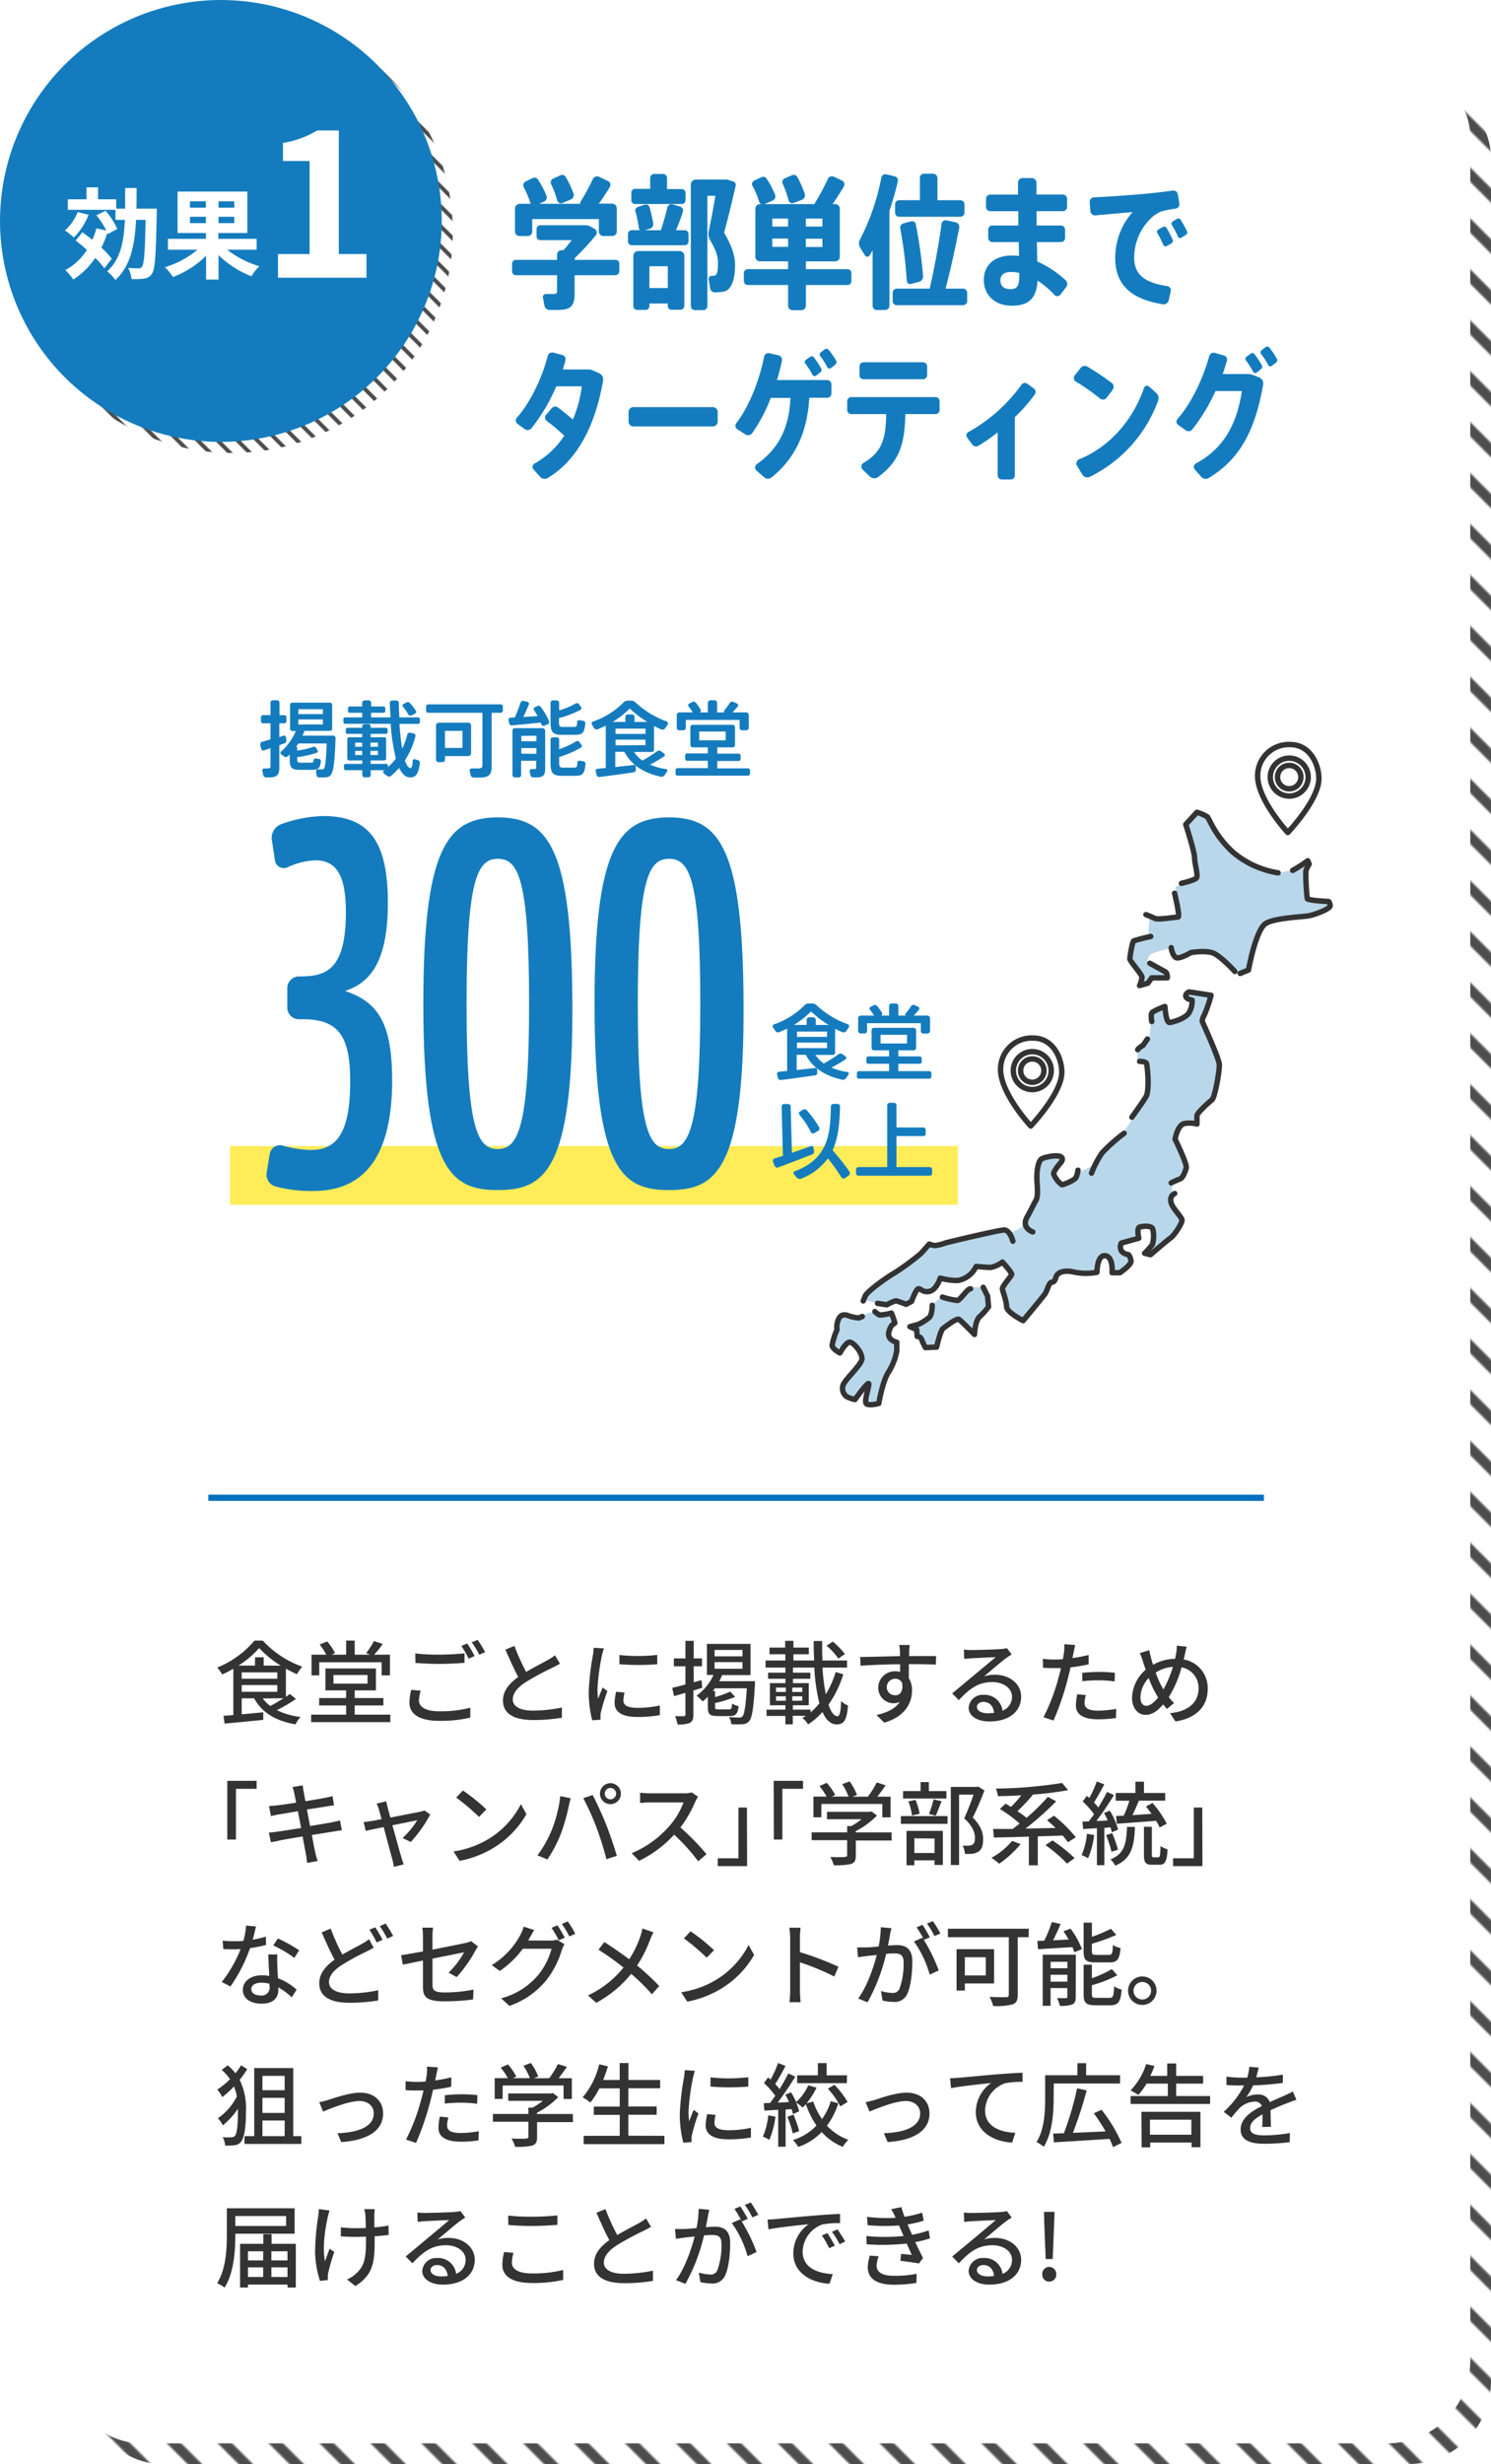
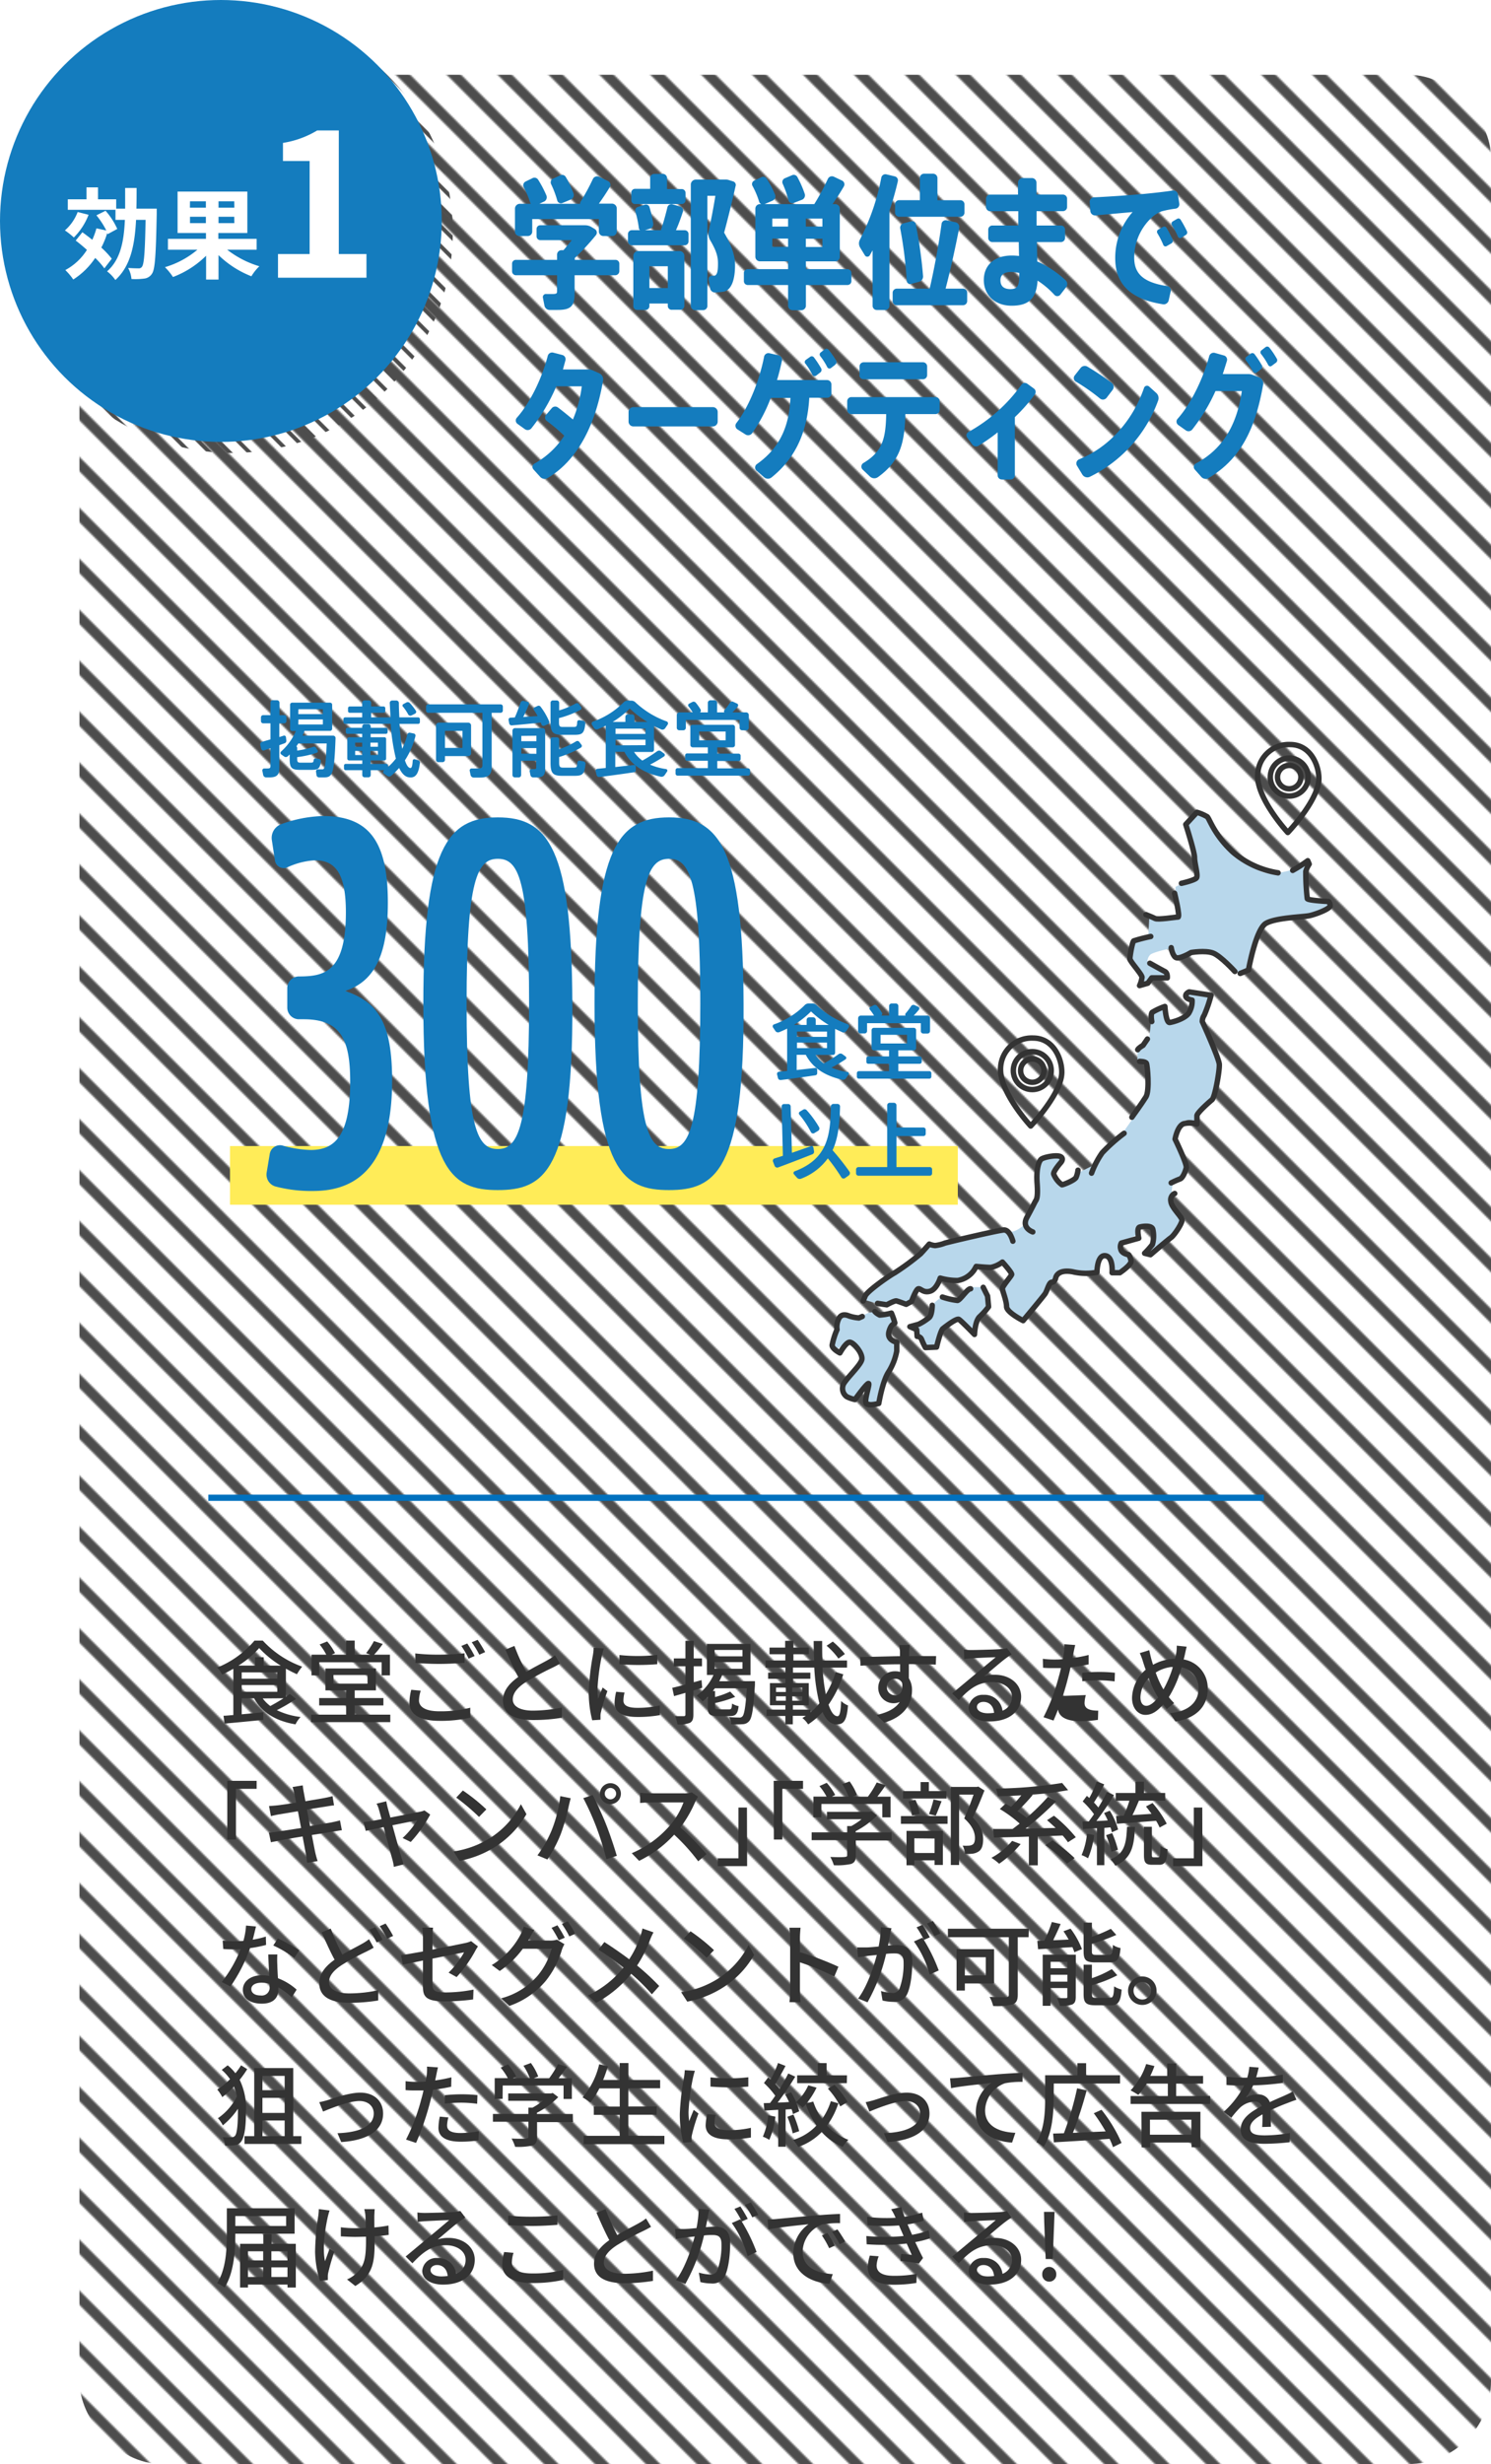
<svg xmlns="http://www.w3.org/2000/svg" viewBox="0 0 360.2 595.06">
  <defs>
    <style>.cls-1,.cls-11,.cls-2,.cls-7{fill:none;}.cls-2{stroke:#4d4d4d;stroke-linecap:square;stroke-miterlimit:10;stroke-width:6px;}.cls-3{fill:url(#新規パターンスウォッチ_2);}.cls-4{fill:#fff;}.cls-5{fill:url(#新規パターンスウォッチ_2-3);}.cls-6{fill:#147cbe;}.cls-7{stroke:#0071be;stroke-miterlimit:8;stroke-width:1.5px;}.cls-8{fill:#ffec58;}.cls-9{fill:#333;}.cls-10{fill:#b8d7eb;}.cls-11{stroke:#333;stroke-linecap:round;stroke-linejoin:round;stroke-width:1.31px;}</style>
    <pattern id="新規パターンスウォッチ_2" data-name="新規パターンスウォッチ 2" width="30" height="30" patternTransform="matrix(-0.41, 0, 0, 0.41, -44.4, 189.94)" patternUnits="userSpaceOnUse" viewBox="0 0 30 30">
      <rect class="cls-1" width="30" height="30" />
      <line class="cls-2" x1="15" y1="30" x2="45" />
      <line class="cls-2" x1="-15" y1="30" x2="15" />
    </pattern>
    <pattern id="新規パターンスウォッチ_2-3" data-name="新規パターンスウォッチ 2" width="30" height="30" patternTransform="matrix(-0.16, 0, 0, 0.16, -17.99, 71.8)" patternUnits="userSpaceOnUse" viewBox="0 0 30 30">
      <rect class="cls-1" width="30" height="30" />
      <line class="cls-2" x1="15" y1="30" x2="45" />
      <line class="cls-2" x1="-15" y1="30" x2="15" />
    </pattern>
  </defs>
  <g id="レイヤー_2" data-name="レイヤー 2">
    <g id="レイヤー_3" data-name="レイヤー 3">
      <rect class="cls-3" x="19.2" y="18.06" width="341" height="577" rx="20" />
-       <rect class="cls-4" x="14.2" y="13.06" width="341" height="577" rx="20" />
    </g>
    <g id="レイヤー_2-2" data-name="レイヤー 2">
      <circle class="cls-5" cx="56.03" cy="56.03" r="53.36" />
      <circle class="cls-6" cx="53.36" cy="53.36" r="53.36" />
    </g>
    <g id="レイヤー_1-2" data-name="レイヤー 1">
      <path class="cls-4" d="M21.4,51.87a15.77,15.77,0,0,1-3.56,5.48,19.14,19.14,0,0,0-2.16-1.71,11.06,11.06,0,0,0,3.08-4.44Zm3.81,12.94A18.71,18.71,0,0,0,23,62.29,18,18,0,0,1,17.7,67.5a15,15,0,0,0-1.92-2.28A14,14,0,0,0,21,60.35c-.91-.82-1.84-1.59-2.71-2.26l1.61-2c.77.55,1.58,1.17,2.4,1.82a19.49,19.49,0,0,0,1-2.76l2.38.51A19.4,19.4,0,0,0,23.29,52l2.21-1.1a17.08,17.08,0,0,1,2.83,4.39L26,56.55l-.1-.26a20.65,20.65,0,0,1-1.42,3.5A21.31,21.31,0,0,1,27,62.48ZM37.86,50.39s0,.91,0,1.27c-.19,9.86-.39,13.37-1.15,14.45a2.53,2.53,0,0,1-1.9,1.17,16.68,16.68,0,0,1-3.05.1,6.75,6.75,0,0,0-.81-2.67c1.08.08,2.06.1,2.52.1a.88.88,0,0,0,.84-.41c.5-.65.72-3.57.86-11.3h-2.3c-.32,6.17-1.35,11.21-5,14.52a9.32,9.32,0,0,0-2-2.09c3.19-2.81,4.06-7.06,4.3-12.43H27.9V50.67H16.38V48.13h4.51V45.25h2.79v2.88h4.39v2.26h2.16c0-1.57,0-3.22,0-5H33c0,1.71,0,3.36-.05,5Z" />
      <path class="cls-4" d="M54.88,60.3a23.56,23.56,0,0,0,7.77,4,12,12,0,0,0-1.92,2.42,23.89,23.89,0,0,1-7.94-5.11v5.91h-3V61.76a23,23,0,0,1-8,5.14,14.67,14.67,0,0,0-1.94-2.38,21.6,21.6,0,0,0,7.85-4.22H40.57V57.68h9.19V56.27H42.9v-10H59.75v10h-7v1.41H62V60.3Zm-9-10.15h3.86V48.61H45.9Zm3.86,3.74V52.35H45.9v1.54Zm6.85-5.28H52.79v1.54h3.82Zm0,3.74H52.79v1.54h3.82Z" />
      <path class="cls-4" d="M67.16,61.35H74.8V38.88H68.36V34.51a22.85,22.85,0,0,0,8.26-3h5.23V61.35h6.68v5.71H67.16Z" />
      <line class="cls-7" x1="305.34" y1="361.71" x2="50.33" y2="361.71" />
      <rect class="cls-8" x="55.56" y="276.77" width="175.83" height="14.17" />
      <path class="cls-6" d="M201.34,254.76H197a8,8,0,0,0,2,2.08,34.71,34.71,0,0,0,3.59-2.26.78.78,0,0,1,.92,0l.76.56a.42.42,0,0,1,0,.68c-.92.62-2.12,1.34-3.4,2a15,15,0,0,0,3.84,1.07.38.38,0,0,1,.28.59l-.58.87a.92.92,0,0,1-1,.38c-3.88-.87-7-2.67-8.75-6h-2.2v3.68l4.46-.5a.44.44,0,0,1,.5.42l0,.81a.51.51,0,0,1-.44.54c-2.5.38-6,.85-8.34,1.14a.64.64,0,0,1-.7-.48l-.22-.9a.51.51,0,0,1,.44-.61l2-.2V248.4c-.62.32-1.26.6-1.9.86a.78.78,0,0,1-.94-.28l-.58-.86a.5.5,0,0,1,.26-.74,19.28,19.28,0,0,0,7.42-4.66,1.28,1.28,0,0,1,.92-.38h.92a1.38,1.38,0,0,1,.94.36,21.79,21.79,0,0,0,7.61,4.64.52.52,0,0,1,.24.76l-.6.88a.81.81,0,0,1-1,.28l-1.7-.78v5.72A.56.56,0,0,1,201.34,254.76Zm-9.55-7.24h3.08v-1.24a.62.62,0,0,1,.6-.6h1a.62.62,0,0,1,.6.6v1.24h3.13a24.11,24.11,0,0,1-4.27-3.26A22.19,22.19,0,0,1,191.79,247.52Zm8,1.6h-7.25v1.28h7.25Zm0,4v-1.34h-7.25v1.34Z" />
      <path class="cls-6" d="M225,259.21V260a.49.49,0,0,1-.5.5h-17a.49.49,0,0,1-.5-.5v-.81a.5.5,0,0,1,.5-.51h7.28v-1.78h-5a.46.46,0,0,1-.48-.48v-.8a.48.48,0,0,1,.48-.5h5v-1.46h-3.64a.58.58,0,0,1-.58-.58v-4.3a.56.56,0,0,1,.58-.56h9.61a.55.55,0,0,1,.56.56v4.3a.56.56,0,0,1-.56.58h-3.73v1.46h5.15a.5.5,0,0,1,.5.5v.8a.48.48,0,0,1-.5.48h-5.15v1.78h7.47A.5.5,0,0,1,225,259.21ZM207.31,249v-3.1a.66.66,0,0,1,.64-.64h3.2a10.06,10.06,0,0,0-1-1.42.46.46,0,0,1,.14-.68l.78-.4a.67.67,0,0,1,.82.16,12.5,12.5,0,0,1,1.16,1.64.53.53,0,0,1-.14.7h1.88v-2.3a.62.62,0,0,1,.62-.62h1a.62.62,0,0,1,.62.62v2.3h1.74a.39.39,0,0,1,0-.5c.5-.6,1-1.24,1.33-1.78a.69.69,0,0,1,.86-.24l.88.4a.46.46,0,0,1,.16.7c-.36.44-.8.94-1.26,1.42h3.3a.66.66,0,0,1,.64.64V249a.61.61,0,0,1-.62.6h-1a.59.59,0,0,1-.6-.6v-1.9H209.47V249a.6.6,0,0,1-.6.58h-1A.6.6,0,0,1,207.31,249Zm11.81,3V249.9h-6.39V252Z" />
      <path class="cls-6" d="M196.25,278.76c-2.52,1-6,2.34-8.26,3.17a.69.69,0,0,1-.86-.39l-.38-1a.59.59,0,0,1,.38-.78l2-.64-.3-11.92a.58.58,0,0,1,.58-.58h1a.59.59,0,0,1,.6.6l.3,11.18c1.6-.54,3.24-1.12,4.6-1.62a.45.45,0,0,1,.6.36l.14.86A.65.65,0,0,1,196.25,278.76Zm8.77,5.13-.88.62a.62.62,0,0,1-.88-.18,46.06,46.06,0,0,0-3.27-4.59,14.16,14.16,0,0,1-6.46,4.91.89.89,0,0,1-1-.24l-.72-.82a.45.45,0,0,1,.18-.73c8-3,8.63-8.8,8.73-15.64a.62.62,0,0,1,.62-.62l1,0a.61.61,0,0,1,.6.62c-.1,3.84-.38,7.48-1.8,10.56a60.36,60.36,0,0,1,4.08,5.17A.67.67,0,0,1,205,283.89Zm-11.91-14.71a.48.48,0,0,1,.12-.72l.8-.48a.67.67,0,0,1,.84.12,24.61,24.61,0,0,1,3,4.1.67.67,0,0,1-.24.9l-.9.54a.59.59,0,0,1-.84-.26A21.84,21.84,0,0,0,193.11,269.18Z" />
      <path class="cls-6" d="M225.18,282.43v.93a.55.55,0,0,1-.56.57H207.39a.57.57,0,0,1-.58-.57v-.93a.57.57,0,0,1,.58-.58h6.94V266.94a.62.62,0,0,1,.62-.62h1a.62.62,0,0,1,.62.62v5.34h6.49a.58.58,0,0,1,.58.58v.94a.56.56,0,0,1-.58.56h-6.49v7.49h8A.56.56,0,0,1,225.18,282.43Z" />
      <path class="cls-6" d="M149.62,63.67v1.86a1,1,0,0,1-1,.94h-9.8v4.38c0,3.15-1,4-4.13,4h-1.93a1.27,1.27,0,0,1-1.22-1l-.39-2A.75.75,0,0,1,132,71h1.58c.8,0,1-.14,1-.63V66.47h-9.87a.94.94,0,0,1-1-.94V63.67a.92.92,0,0,1,1-.91h9.87V61.5a1.06,1.06,0,0,1,1.05-1.08h.49c.66-.74,1.36-1.58,2-2.42h-7.59a.93.93,0,0,1-.91-.91V55.27a.89.89,0,0,1,.91-.87h10.85a3,3,0,0,1,1.43.38l.88.53a1,1,0,0,1,.28,1.47,57.9,57.9,0,0,1-5.11,5.53v.45h9.8A.92.92,0,0,1,149.62,63.67Zm-25.21-7.73V50.37a1.17,1.17,0,0,1,1.16-1.15h2.66l-.11-.21a23.69,23.69,0,0,0-1.61-3.85,1,1,0,0,1,.42-1.3l1.72-.84a1.05,1.05,0,0,1,1.36.39,26.18,26.18,0,0,1,2,3.81,1.16,1.16,0,0,1-.59,1.47l-1.16.53h9.91a.86.86,0,0,1,.14-.6,50.78,50.78,0,0,0,2.9-5.35,1.13,1.13,0,0,1,1.54-.56l2.1,1a1,1,0,0,1,.46,1.47c-.74,1.26-1.65,2.63-2.63,4h3.22A1.17,1.17,0,0,1,149,50.37V55.9A1.09,1.09,0,0,1,147.93,57h-2.17a1.09,1.09,0,0,1-1.08-1.09v-3h-16.1v3A1.08,1.08,0,0,1,127.53,57h-2.07A1.08,1.08,0,0,1,124.41,55.94Zm8.72-11.48a1,1,0,0,1,.45-1.3l1.75-.8a1,1,0,0,1,1.37.42,25.65,25.65,0,0,1,1.85,3.92,1.18,1.18,0,0,1-.63,1.47l-2,.84a.93.93,0,0,1-1.3-.6A23.42,23.42,0,0,0,133.13,44.46Z" />
      <path class="cls-6" d="M166.34,56.5v1.82a.93.93,0,0,1-.91.91H152.62a.93.93,0,0,1-.91-.91V56.5a.93.93,0,0,1,.91-.91h2a.8.8,0,0,1-.28-.49,25.43,25.43,0,0,0-.84-4,.91.91,0,0,1,.6-1.12l1.71-.56a.89.89,0,0,1,1.09.6,29.13,29.13,0,0,1,.91,4,1.09,1.09,0,0,1-.74,1.19l-1.26.39h3.85c.63-1.89,1.19-3.92,1.58-5.57a1,1,0,0,1,1.19-.7l1.89.56a1,1,0,0,1,.66,1.23c-.45,1.4-1,2.94-1.68,4.48h2.1A.93.93,0,0,1,166.34,56.5Zm-13.82-8.19V46.52a.89.89,0,0,1,.87-.91h3.68V43a1,1,0,0,1,1-1h2.07a1,1,0,0,1,1,1v2.66h3.57a.93.93,0,0,1,.91.91v1.79a.93.93,0,0,1-.91.91H153.39A.89.89,0,0,1,152.52,48.31Zm12.81,13.47V73.93a1,1,0,0,1-1,.88h-2a.92.92,0,0,1-1-.88V73.3h-4.45V74a.9.9,0,0,1-.94.84H154a.94.94,0,0,1-1-.84V61.78a1.17,1.17,0,0,1,1.16-1.15h10A1.17,1.17,0,0,1,165.33,61.78Zm-4,2.52h-4.45v5.26h4.45Zm16.38-19.39c-.81,3.61-1.72,7.35-2.77,11.27,1.93,3.4,2.63,5.53,2.63,7.88,0,2.9-.6,5.77-2.59,6.34a12.3,12.3,0,0,1-2.42.2,1.12,1.12,0,0,1-1-1l-.35-2a.8.8,0,0,1,.7-1h.63c.77-.14.91-1.26.91-3S173,60.45,171.56,58a3,3,0,0,1-.35-2.14c.63-3,1.19-5.91,1.61-8.57h-1.93v26.6a1,1,0,0,1-1,1h-2a1,1,0,0,1-1-1V44.56a1.21,1.21,0,0,1,1.23-1.19h7.31a2,2,0,0,1,.63.11l1.12.35A.91.91,0,0,1,177.72,44.91Z" />
      <path class="cls-6" d="M205.68,66v1.89a.94.94,0,0,1-.94.94H194.69v5a1.09,1.09,0,0,1-1.08,1.08h-2.14a1.09,1.09,0,0,1-1.08-1.08v-5h-9.73a.94.94,0,0,1-.95-.94V66a.94.94,0,0,1,.95-1h9.73V63.11H183.6A1.11,1.11,0,0,1,182.48,62V50.41a1.11,1.11,0,0,1,1.12-1.12h.31a.92.92,0,0,1-.52-.6,20.41,20.41,0,0,0-1.61-3.81.92.92,0,0,1,.42-1.26l1.71-.81a1,1,0,0,1,1.33.39,21.63,21.63,0,0,1,2,3.81,1.13,1.13,0,0,1-.59,1.44l-1.93.84h12A57.11,57.11,0,0,0,200,43.2a1.08,1.08,0,0,1,1.44-.53l2,.95a1,1,0,0,1,.42,1.4c-.77,1.33-1.71,2.8-2.73,4.27h.63a1.11,1.11,0,0,1,1.12,1.12V62a1.11,1.11,0,0,1-1.12,1.12h-7.07V65h10.05A.94.94,0,0,1,205.68,66ZM186.57,54.71h3.82V52.79h-3.82Zm3.82,4.9v-2h-3.82v2Zm-1.33-15.29a1,1,0,0,1,.52-1.26l1.75-.74a1,1,0,0,1,1.33.49,25.78,25.78,0,0,1,1.75,4,1.15,1.15,0,0,1-.66,1.43l-2,.77a.94.94,0,0,1-1.26-.66A24.53,24.53,0,0,0,189.06,44.32Zm9.62,8.47h-4v1.92h4Zm0,4.86h-4v2h4Z" />
      <path class="cls-6" d="M216.88,43.86a69,69,0,0,1-2,7v23a1.05,1.05,0,0,1-1,1h-2.07a1,1,0,0,1-1-1V60.45l-.7,1.23a.69.69,0,0,1-1.16,0l-1.15-1.89a1.91,1.91,0,0,1-.07-1.89,54.86,54.86,0,0,0,5.18-15,1,1,0,0,1,1.19-.8l2.06.49A1,1,0,0,1,216.88,43.86Zm16.77,26.85v2a1,1,0,0,1-1,1h-16a1,1,0,0,1-1-1v-2a1,1,0,0,1,1-1h7.94c1.23-5.29,2.28-11.27,2.87-15.61a1,1,0,0,1,1.23-.88l2.17.46a1.16,1.16,0,0,1,.87,1.33c-.84,4.34-2,9.73-3.29,14.7h4.2A1,1,0,0,1,233.65,70.71ZM217.23,48.34h5V43a1,1,0,0,1,1.05-1.05h2.14A1.06,1.06,0,0,1,226.47,43v5.35H232a1,1,0,0,1,1,1v2a1,1,0,0,1-1,1H217.23a1,1,0,0,1-1-1v-2A1,1,0,0,1,217.23,48.34Zm4,5.81A110,110,0,0,1,223,66.72a1.35,1.35,0,0,1-.94,1.33l-2,.52a.81.81,0,0,1-1-.73,101.38,101.38,0,0,0-1.58-12.67,1.08,1.08,0,0,1,.77-1.23l1.89-.49A.93.93,0,0,1,221.26,54.15Z" />
      <path class="cls-6" d="M257.59,69.31l-1.4,1.82a.94.94,0,0,1-1.47.07,20.5,20.5,0,0,0-4.06-3.43c-.28,4.2-2,6.06-6.27,6.06s-6.72-2.84-6.72-6.17c0-3.64,2.56-5.95,6.79-5.95a14.72,14.72,0,0,1,1.72.11l-.07-3.36h-6.37a1,1,0,0,1-1-1v-2a1,1,0,0,1,1-1H246L246,51h-6.79a1,1,0,0,1-1-1V48a1,1,0,0,1,1-1h6.72c0-1,0-2,0-2.87A1.14,1.14,0,0,1,247,43h2.27a1.11,1.11,0,0,1,1.12,1.12c0,.88,0,1.86,0,2.87h6.4a1,1,0,0,1,1,1v2a1,1,0,0,1-1,1h-6.37c0,1.16,0,2.31,0,3.47h5.88a1,1,0,0,1,1,1v2a1,1,0,0,1-1,1h-5.81l.1,4.69a24.92,24.92,0,0,1,6.79,4.48A1.25,1.25,0,0,1,257.59,69.31Zm-11.34-3v-.38a8.05,8.05,0,0,0-2-.25c-1.68,0-2.56.7-2.56,2,0,1.48.88,2.14,2.42,2.14C245.79,69.8,246.25,69.1,246.25,66.26Z" />
      <path class="cls-6" d="M282.82,70.36l-.49,2.2a1.23,1.23,0,0,1-1.4.92c-7.63-1.19-11.51-4.7-11.51-11.14a16.65,16.65,0,0,1,4.2-11.13l-9,.81a1.14,1.14,0,0,1-1.2-1l-.17-2.2a1.09,1.09,0,0,1,1-1.16c3.81-.17,9.52-.59,12.25-.84,2.2-.21,4.76-.49,6.79-.8a1.1,1.1,0,0,1,1.26.91l.35,2.24a1.06,1.06,0,0,1-.91,1.22,24.51,24.51,0,0,0-3.43.67,8.23,8.23,0,0,0-2,1.19A13.23,13.23,0,0,0,274,62.17c0,3.74,1.93,6,8,6.93A1,1,0,0,1,282.82,70.36Zm.46-12.5a.72.72,0,0,1-.28.91l-1.16.67a.57.57,0,0,1-.8-.28,19.9,19.9,0,0,0-1.44-2.84.63.63,0,0,1,.21-.87l1.12-.63a.62.62,0,0,1,.88.21A25.16,25.16,0,0,1,283.28,57.86Zm3.18-1.12-1.08.67a.57.57,0,0,1-.81-.25,17.84,17.84,0,0,0-1.47-2.8.66.66,0,0,1,.18-.87l1.08-.63a.61.61,0,0,1,.84.17,28.79,28.79,0,0,1,1.54,2.8A.68.68,0,0,1,286.46,56.74Z" />
      <path class="cls-6" d="M145.69,91.92c-1.92,11.16-6.4,19.35-13.37,23.52a1.44,1.44,0,0,1-1.82-.28l-1.61-1.78a.92.92,0,0,1,.25-1.44,20.32,20.32,0,0,0,7.17-6.72,44.17,44.17,0,0,0-4.23-3.57,1,1,0,0,1-.18-1.44l1.37-1.61a1.1,1.1,0,0,1,1.5-.21c1.23.91,2.52,2,3.64,2.91a30.32,30.32,0,0,0,2.14-8h-6.16a43.71,43.71,0,0,1-6,10.12,1.17,1.17,0,0,1-1.61.21L125,102.35a1,1,0,0,1-.14-1.47c3.29-3.68,6.13-9.73,7.46-14.91a1.09,1.09,0,0,1,1.33-.81l2.17.56a1.06,1.06,0,0,1,.77,1.33L136,89.22h6.16a2.66,2.66,0,0,1,1,.21l1.58.7A1.63,1.63,0,0,1,145.69,91.92Z" />
      <path class="cls-6" d="M173.38,99.48v2.34a1.17,1.17,0,0,1-1.16,1.16H153a1.17,1.17,0,0,1-1.15-1.16V99.48A1.17,1.17,0,0,1,153,98.32h19.25A1.17,1.17,0,0,1,173.38,99.48Z" />
      <path class="cls-6" d="M200.85,92.83V95a1,1,0,0,1-1,1.05h-4.34c-.45,7.7-2.94,14.28-9.13,19.26a1.39,1.39,0,0,1-1.82-.08l-1.82-1.6a1,1,0,0,1,.1-1.54c5.67-4,7.81-9.25,8.12-16h-4.76a37.1,37.1,0,0,1-4.51,8.54,1.17,1.17,0,0,1-1.61.28l-1.93-1.22a1.05,1.05,0,0,1-.24-1.54c3.22-4.17,5.67-10.78,6.68-16a1.07,1.07,0,0,1,1.3-.84l2.17.49a1.12,1.12,0,0,1,.84,1.33c-.32,1.5-.7,3.08-1.19,4.65H199.8A1.06,1.06,0,0,1,200.85,92.83Zm-6.3-5a.66.66,0,0,1,.11-.91l1.05-.74a.66.66,0,0,1,.91.11,23.49,23.49,0,0,1,1.75,2.66.77.77,0,0,1-.21,1l-1,.77a.6.6,0,0,1-.88-.18A16.69,16.69,0,0,0,194.55,87.79Zm7.25.24-1.05.81a.6.6,0,0,1-.88-.18A15.81,15.81,0,0,0,198.16,86a.62.62,0,0,1,.1-.88l1-.77a.66.66,0,0,1,.91.11A19.52,19.52,0,0,1,202,87.09.72.72,0,0,1,201.8,88Z" />
      <path class="cls-6" d="M227,96.85V99a1,1,0,0,1-1.05,1h-7.24c-.14,6.93-1.26,11.38-6.62,15.23a1.52,1.52,0,0,1-1.92-.14l-1.79-1.71a1,1,0,0,1,.18-1.55c4.58-2.73,5.42-5.81,5.53-11.83h-8.37a1,1,0,0,1-1.05-1v-2.1a1,1,0,0,1,1.05-1h20.23A1,1,0,0,1,227,96.85Zm-19.35-6.26v-2.1a1,1,0,0,1,1-1h14.28a1,1,0,0,1,1.05,1v2.1a1,1,0,0,1-1.05,1H208.66A1,1,0,0,1,207.61,90.59Z" />
      <path class="cls-6" d="M250,95.24a39.7,39.7,0,0,1-4.83,5.5v14a1,1,0,0,1-1,1.05h-2.1a1,1,0,0,1-1.05-1.05V104.41a40.82,40.82,0,0,1-4.69,3.26,1.12,1.12,0,0,1-1.47-.35l-1.23-1.68a.92.92,0,0,1,.35-1.33A38.85,38.85,0,0,0,246.77,92.9a1,1,0,0,1,1.37-.25l1.64,1.19A1,1,0,0,1,250,95.24Z" />
      <path class="cls-6" d="M265.71,96.22a47,47,0,0,0-5.81-4.06,1,1,0,0,1-.28-1.47l1.43-1.82a1.27,1.27,0,0,1,1.68-.31,66.88,66.88,0,0,1,5.85,3.92,1.22,1.22,0,0,1,.21,1.68l-1.44,1.89A1.13,1.13,0,0,1,265.71,96.22Zm14.07.53a33,33,0,0,1-16.52,18.41,1.42,1.42,0,0,1-1.79-.56l-1.29-2.13a1.08,1.08,0,0,1,.52-1.55c6.9-2.76,12.85-9,15.68-17.25a.76.76,0,0,1,1.23-.32l1.71,1.54A1.68,1.68,0,0,1,279.78,96.75Z" />
      <path class="cls-6" d="M305.15,92.9c-2,11.48-5.91,18.2-13.16,22.54a1.38,1.38,0,0,1-1.78-.28l-1.58-1.78a.94.94,0,0,1,.25-1.44c6.93-3.68,10-9.87,11.13-17.5h-6.37a44.16,44.16,0,0,1-5.6,9.27,1.16,1.16,0,0,1-1.58.21l-1.82-1.29a1,1,0,0,1-.17-1.47c3.43-3.85,6.26-10,7.66-15.16a1.11,1.11,0,0,1,1.37-.77l2.13.6a1.05,1.05,0,0,1,.77,1.33c-.31,1-.66,2.13-1,3.18h6.23a2.72,2.72,0,0,1,.95.18l1.64.63A1.58,1.58,0,0,1,305.15,92.9ZM301,87.05a.61.61,0,0,1,.1-.87l1.05-.77a.66.66,0,0,1,.91.1,23,23,0,0,1,1.75,2.66.75.75,0,0,1-.21,1l-1,.81a.6.6,0,0,1-.87-.21A18.32,18.32,0,0,0,301,87.05Zm7.31.49-1.08.81a.56.56,0,0,1-.84-.18,16.61,16.61,0,0,0-1.75-2.69.62.62,0,0,1,.1-.88l1-.77a.66.66,0,0,1,.91.11,19.33,19.33,0,0,1,1.79,2.66A.7.7,0,0,1,308.3,87.54Z" />
      <path class="cls-9" d="M71.5,410.3A40.32,40.32,0,0,1,66.88,413a17.89,17.89,0,0,0,5.74,1.65,6.73,6.73,0,0,0-1.23,1.78c-4.73-.81-8.08-2.81-10-6.29h-3V414l5.21-.48,0,1.82c-3.34.35-6.86.68-9.35.9L54,414.35c.7,0,1.49-.11,2.37-.17V403a28.76,28.76,0,0,1-2.7,1.39,8.67,8.67,0,0,0-1.19-1.68,23,23,0,0,0,9-6.51h2A23.94,23.94,0,0,0,73,402.49a14.63,14.63,0,0,0-1.27,1.83c-.86-.38-1.76-.84-2.66-1.34v6.82c.35-.25.66-.49.94-.71Zm-3.67-8.05A24.54,24.54,0,0,1,62.61,398a22.45,22.45,0,0,1-5,4.23h4v-2h2.09v2Zm-9.44,3.15H67v-1.52H58.39Zm0,3.16H67v-1.62H58.39Zm5.08,1.61A9,9,0,0,0,65.3,412c1-.53,2.17-1.21,3.19-1.87Z" />
      <path class="cls-9" d="M94.29,414.09v1.8H75.17v-1.8h8.45v-2.23H77.11v-1.78h6.51v-1.85h-5v-5.3H90.82v5.3H85.69v1.85h6.93v1.78H85.69v2.23ZM77.13,404.6H75.26v-5h3.56a14.76,14.76,0,0,0-1.6-2.46l1.82-.73a13.56,13.56,0,0,1,1.9,2.82l-.82.37h3.5v-3.41h2.07v3.41h3.76l-1-.37a20.11,20.11,0,0,0,1.89-2.91l2.13.69a23,23,0,0,1-2.09,2.59H94.2v5h-2v-3.16H77.13Zm3.43,2h8.23v-2.09H80.56Z" />
      <path class="cls-9" d="M101.64,408.3a8.39,8.39,0,0,0-.42,2.35c0,1.52,1.52,2.62,4.86,2.62a28.6,28.6,0,0,0,7.53-.86l0,2.4a32,32,0,0,1-7.48.77c-4.69,0-7.22-1.56-7.22-4.42a13.17,13.17,0,0,1,.44-3.08Zm-1.32-9a48.77,48.77,0,0,0,5.83.29c2.13,0,4.47-.16,6.07-.31v2.29c-1.49.11-4,.26-6,.26-2.22,0-4.09-.11-5.85-.24Zm14.34.62-1.45.64a21.24,21.24,0,0,0-1.76-3.06l1.43-.6A31.46,31.46,0,0,1,114.66,399.92Zm2.56-.95-1.43.64a21.5,21.5,0,0,0-1.83-3l1.43-.59A34.87,34.87,0,0,1,117.22,399Z" />
      <path class="cls-9" d="M135.28,401.77c-.55.33-1.17.66-1.87,1a66.13,66.13,0,0,0-6.38,3.45c-1.94,1.26-3.15,2.62-3.15,4.2s1.61,2.69,4.86,2.69a35.26,35.26,0,0,0,7-.75l0,2.47a41.62,41.62,0,0,1-6.93.55c-4.2,0-7.3-1.24-7.3-4.71,0-2.31,1.47-4.1,3.69-5.68-1-1.85-2.09-4.29-3.1-6.62l2.18-.88a50,50,0,0,0,2.84,6.27c1.91-1.15,4.07-2.22,5.19-2.86a12.21,12.21,0,0,0,1.76-1.15Z" />
      <path class="cls-9" d="M145.88,398.09c-.15.42-.37,1.28-.46,1.67a51.1,51.1,0,0,0-1.08,8.21,16.21,16.21,0,0,0,.15,2.29c.33-.88.77-1.94,1.1-2.73l1.15.88a40.55,40.55,0,0,0-1.56,5.08,3.53,3.53,0,0,0-.11,1c0,.22,0,.55,0,.82l-2,.13a27.17,27.17,0,0,1-.84-7,62.14,62.14,0,0,1,1-8.69,15.41,15.41,0,0,0,.2-1.81Zm5,10.65a8.11,8.11,0,0,0-.27,1.94c0,1,.73,1.76,3.37,1.76a24.16,24.16,0,0,0,5.43-.58l0,2.34a29.92,29.92,0,0,1-5.53.44c-3.69,0-5.41-1.28-5.41-3.39a13.29,13.29,0,0,1,.38-2.69Zm7.9-9.09v2.25a55.79,55.79,0,0,1-9.14,0v-2.22A41,41,0,0,0,158.8,399.65Z" />
      <path class="cls-9" d="M169.64,407.6l-2.13.66v5.8c0,1.08-.22,1.66-.84,2a7.08,7.08,0,0,1-3,.39,7.92,7.92,0,0,0-.59-2c.92,0,1.83,0,2.11,0s.4-.11.4-.42v-5.21l-2.75.79-.44-2c.88-.2,2-.48,3.19-.81v-4.4h-2.8v-1.9h2.8v-4.24h2v4.24h2v1.9h-2v3.87l1.89-.53ZM182.38,406s0,.57,0,.84c-.36,5.85-.69,8-1.39,8.8a2.12,2.12,0,0,1-1.56.75,21,21,0,0,1-2.77,0,3.88,3.88,0,0,0-.53-1.72c1,.09,2,.11,2.44.11a.9.9,0,0,0,.79-.28c.44-.47.77-2.29,1.06-6.78H172.7l-.49.66h.53v1.45a20.3,20.3,0,0,0,3.66-1.32l1.21,1.28a27.8,27.8,0,0,1-4.87,1.49v.93c0,.52.11.61.88.61h2.49c.55,0,.66-.17.75-1.41a4.75,4.75,0,0,0,1.58.62c-.22,1.91-.72,2.4-2.13,2.4H173.4c-2,0-2.4-.49-2.4-2.2v-2.47a10.91,10.91,0,0,1-1.25,1.13,10.88,10.88,0,0,0-1.47-1.39,12.52,12.52,0,0,0,4.09-5h-1.59V397h10.54v7.53h-6.86a12.66,12.66,0,0,1-.71,1.49Zm-9.75-6h6.74v-1.54h-6.74Zm0,3h6.74v-1.6h-6.74Z" />
      <path class="cls-9" d="M203.72,404.34a26.15,26.15,0,0,1-3.56,7.33c.59,1.76,1.32,2.79,2.17,2.79.53,0,.77-1.06.88-3.67a5,5,0,0,0,1.65,1.07c-.28,3.59-1,4.58-2.7,4.58-1.5,0-2.62-1.1-3.46-3a17.06,17.06,0,0,1-3.47,3,5.89,5.89,0,0,0-1.39-1.54q.43-.26.84-.54h-3.15v2.06h-1.8V414.4h-4.54v-1.52h4.54v-1.06H186v-5.35h3.74v-1.05h-4.18v-1.48h4.18v-1.23h-4.79V401h4.77V399.5H185.9v-1.61h3.78v-1.63h2v1.63h3.72v1.61h-3.72V401h5c-.06-1.51-.11-3.1-.11-4.7h2.05c0,1.62,0,3.21.07,4.7h5.94v1.72H198.7a47.42,47.42,0,0,0,.8,6.45,23.52,23.52,0,0,0,2.39-5.37Zm-16.24,4.27h2.36v-1.06h-2.36Zm0,2.11h2.36v-1.06h-2.36Zm6.34-2.11v-1.06H191.4v1.06Zm0,2.11v-1.06H191.4v1.06Zm2,2.82a15.29,15.29,0,0,0,2.13-2.2,44.75,44.75,0,0,1-1.23-8.63h-5.15v1.23h4.2v1.48h-4.2v1.05h3.81v5.35h-3.83v1.06h4.27Zm6.73-13a17.11,17.11,0,0,0-2.86-3.1l1.5-1a18.88,18.88,0,0,1,2.92,3Z" />
      <path class="cls-9" d="M226.07,402c-1.3-.06-3.34-.11-6.51-.11,0,1.17,0,2.45,0,3.41a5.35,5.35,0,0,1,.77,2.91c0,2.9-1.54,6.31-6.71,7.81l-1.87-1.85c2.55-.57,4.55-1.52,5.61-3.15a3.71,3.71,0,0,1-5.19-3.49,4,4,0,0,1,4.07-3.92,4.27,4.27,0,0,1,1.21.15l0-1.84c-3.3,0-6.87.17-9.57.35l-.07-2.12c2.46,0,6.51-.15,9.61-.19,0-.47,0-.86,0-1.1a14.85,14.85,0,0,0-.18-1.59h2.51c0,.29-.11,1.28-.11,1.59s0,.63,0,1.08h6.51Zm-9.81,7.42c1.12,0,2-.9,1.67-3a1.77,1.77,0,0,0-1.69-1,2,2,0,0,0-2,2A1.9,1.9,0,0,0,216.26,409.38Z" />
      <path class="cls-9" d="M244.4,399.54c-.44.29-1,.62-1.34.9-1.13.8-3.77,3.11-5.31,4.38a8.3,8.3,0,0,1,2.58-.37c3.65,0,6.36,2.24,6.36,5.28,0,3.5-2.8,6-7.68,6-3,0-5-1.37-5-3.33a3.37,3.37,0,0,1,3.61-3.1,4.35,4.35,0,0,1,4.57,3.83,3.56,3.56,0,0,0,2.29-3.41c0-2-2.07-3.5-4.73-3.5-3.48,0-5.54,1.63-8.12,4.36l-1.6-1.63c1.69-1.39,4.42-3.68,5.69-4.73s3.72-3.11,4.82-4c-1.14,0-4.86.2-6,.26-.55.05-1.13.09-1.61.16l-.07-2.27a14.78,14.78,0,0,0,1.74.11c1.15,0,6.08-.13,7.26-.24a7.7,7.7,0,0,0,1.39-.22Zm-4.25,14.11C240,412,239,411,237.58,411c-.91,0-1.57.53-1.57,1.21,0,.95,1.13,1.54,2.6,1.54A12.47,12.47,0,0,0,240.15,413.65Z" />
-       <path class="cls-9" d="M263,401.94a44,44,0,0,1-4.38.73c-.2.94-.44,1.91-.68,2.84a66.17,66.17,0,0,1-3.43,10l-2.42-.81a47.47,47.47,0,0,0,3.69-9.77c.2-.66.38-1.39.53-2.09-.62,0-1.19,0-1.74,0-1,0-1.8,0-2.59-.09l-.05-2.15a20.51,20.51,0,0,0,2.66.17c.69,0,1.41,0,2.18-.09.11-.64.22-1.21.27-1.6a10.58,10.58,0,0,0,.06-2l2.66.19c-.15.55-.33,1.43-.41,1.87l-.27,1.28a35.71,35.71,0,0,0,3.92-.75Zm-.68,7.42a8,8,0,0,0-.31,1.89c0,1,.53,1.87,3.3,1.87a24.79,24.79,0,0,0,4.36-.44l-.07,2.22a29.36,29.36,0,0,1-4.31.31c-3.55,0-5.37-1.17-5.37-3.32a14,14,0,0,1,.33-2.73Zm-.86-5.37a38.75,38.75,0,0,1,4.07-.22,34.6,34.6,0,0,1,3.81.2l-.07,2.09a29.74,29.74,0,0,0-3.7-.27,36.55,36.55,0,0,0-4.11.22Z" />
+       <path class="cls-9" d="M263,401.94a44,44,0,0,1-4.38.73c-.2.94-.44,1.91-.68,2.84a66.17,66.17,0,0,1-3.43,10l-2.42-.81a47.47,47.47,0,0,0,3.69-9.77c.2-.66.38-1.39.53-2.09-.62,0-1.19,0-1.74,0-1,0-1.8,0-2.59-.09l-.05-2.15a20.51,20.51,0,0,0,2.66.17c.69,0,1.41,0,2.18-.09.11-.64.22-1.21.27-1.6a10.58,10.58,0,0,0,.06-2l2.66.19c-.15.55-.33,1.43-.41,1.87l-.27,1.28a35.71,35.71,0,0,0,3.92-.75Zm-.68,7.42a8,8,0,0,0-.31,1.89c0,1,.53,1.87,3.3,1.87l-.07,2.22a29.36,29.36,0,0,1-4.31.31c-3.55,0-5.37-1.17-5.37-3.32a14,14,0,0,1,.33-2.73Zm-.86-5.37a38.75,38.75,0,0,1,4.07-.22,34.6,34.6,0,0,1,3.81.2l-.07,2.09a29.74,29.74,0,0,0-3.7-.27,36.55,36.55,0,0,0-4.11.22Z" />
      <path class="cls-9" d="M286.68,397.67c-.15.55-.33,1.43-.44,1.92s-.17.77-.29,1.16a7,7,0,0,1,5.81,7.18c0,4.46-3.19,7.13-7.79,7.79l-1.32-2c4.65-.41,6.89-2.81,6.89-5.89a5,5,0,0,0-4.09-5.17,27.55,27.55,0,0,1-3.08,7.19,11.06,11.06,0,0,0,1.27,1.43l-1.73,1.41c-.31-.35-.62-.7-.91-1.08-1.38,1.61-2.68,2.53-4.29,2.53s-3.23-1.43-3.23-4.11a9.3,9.3,0,0,1,3.3-6.8c-.24-.64-.44-1.28-.64-1.89a13.78,13.78,0,0,0-.79-2.12l2.29-.7c.13.64.31,1.37.46,2,.13.46.29,1,.46,1.52a11.26,11.26,0,0,1,5.31-1.45c.1-.46.21-.9.28-1.32a9.71,9.71,0,0,0,.13-1.85Zm-7.17,11.82a24.76,24.76,0,0,1-2-4.25,7,7,0,0,0-2,4.64c0,1.28.53,2.07,1.43,2.07s1.94-.88,2.84-2Zm1.56-1.5a27.47,27.47,0,0,0,2.29-5.45,8.9,8.9,0,0,0-4.16,1.38,21.93,21.93,0,0,0,1.67,3.74Z" />
      <path class="cls-9" d="M54.91,430.07H62V432H57v12.25H54.91Z" />
      <path class="cls-9" d="M82.59,442c-.51.05-1.3.2-2.14.33l-5.12.82c.39,2,.7,3.63.83,4.22s.35,1.41.58,2.07l-2.54.44c-.11-.77-.17-1.47-.3-2.14s-.42-2.2-.8-4.24c-2.39.39-4.62.77-5.65,1s-1.56.28-2,.41l-.5-2.35c.55,0,1.47-.13,2.09-.22,1.08-.15,3.32-.51,5.7-.88l-.77-4.05-4.62.77c-.75.13-1.32.27-1.9.4l-.46-2.42c.62-.05,1.23-.09,1.92-.16s2.64-.35,4.64-.66l-.44-2.2a13.17,13.17,0,0,0-.44-1.58l2.46-.4c.07.42.13,1.1.24,1.59.05.26.2,1.1.42,2.24,2-.33,3.88-.64,4.73-.81.69-.13,1.37-.29,1.81-.42L80.7,436c-.4,0-1.15.15-1.76.24l-4.8.75.77,4,5.15-.88c.83-.18,1.56-.33,2.07-.49Z" />
      <path class="cls-9" d="M97.26,443.88a20.81,20.81,0,0,0,3.54-4.29l-6,1.21c.86,3.11,1.87,6.78,2.2,7.81.11.4.37,1.22.53,1.63l-2.38.6a11.66,11.66,0,0,0-.35-1.74c-.31-1.08-1.3-4.78-2.11-7.86-2,.4-3.72.77-4.34.91L87.84,440c.64,0,1.21-.13,1.92-.24.31,0,1.23-.22,2.42-.44-.27-1-.51-1.87-.64-2.33a6.37,6.37,0,0,0-.57-1.41l2.35-.57c.07.44.2,1,.33,1.52l.66,2.4c3-.58,6.43-1.24,7.22-1.41a4.41,4.41,0,0,0,1-.31l1.4,1a31.67,31.67,0,0,1-4.7,6.62Z" />
      <path class="cls-9" d="M118.2,444a20.94,20.94,0,0,0,7.64-8.29l1.34,2.4a22.69,22.69,0,0,1-7.72,8,24.42,24.42,0,0,1-8.43,3.28l-1.47-2.27A22.81,22.81,0,0,0,118.2,444Zm-.74-7-1.74,1.78a50.83,50.83,0,0,0-5.5-4.66l1.6-1.72A44.82,44.82,0,0,1,117.46,436.93Z" />
      <path class="cls-9" d="M135.36,433.76l2.51.51c-.15.55-.35,1.38-.46,1.87a47.42,47.42,0,0,1-1.94,6.78,32,32,0,0,1-3.23,6.14l-2.4-1a28.43,28.43,0,0,0,3.41-6A32,32,0,0,0,135.36,433.76Zm5.55.49,2.27-.75c.88,1.65,2.35,4.84,3.23,7.06s2,5.55,2.6,7.62l-2.51.81a77,77,0,0,0-2.4-7.66A63.16,63.16,0,0,0,140.91,434.25Zm6.56-3.61a2.53,2.53,0,1,1,0,5.06,2.53,2.53,0,0,1,0-5.06Zm0,3.89a1.39,1.39,0,0,0,1.38-1.36,1.41,1.41,0,0,0-1.38-1.39,1.4,1.4,0,0,0-1.37,1.39A1.37,1.37,0,0,0,147.47,434.53Z" />
      <path class="cls-9" d="M168.63,433.92a8.76,8.76,0,0,0-.64,1.14,30,30,0,0,1-3.61,6.27,59.34,59.34,0,0,1,6.3,6.45l-2,1.72a47.26,47.26,0,0,0-5.81-6.43,28.32,28.32,0,0,1-8.47,6.32l-1.78-1.85a24.86,24.86,0,0,0,9-6.45,18,18,0,0,0,3.5-5.81h-8.08c-.86,0-2,.11-2.4.13v-2.48c.44.06,1.72.15,2.4.15h8.16a6.74,6.74,0,0,0,1.92-.22Z" />
      <path class="cls-9" d="M180.49,450.66H173.4v-1.89h5V436.51h2.05Z" />
      <path class="cls-9" d="M186.91,430.07H194V432h-5v12.25h-2.05Z" />
      <path class="cls-9" d="M215.42,444.48h-8.67v3.67c0,1.12-.28,1.7-1.18,2a15.68,15.68,0,0,1-4.12.3,10.9,10.9,0,0,0-.86-2c1.54.07,3.08.07,3.52,0s.55-.11.55-.44v-3.61h-8.58v-1.89h8.58v-1.52h1a17,17,0,0,0,2.48-1.65h-8.36v-1.78h10.32l.44-.11,1.32,1a19.84,19.84,0,0,1-5.15,3.78v.29h8.67Zm-17-5.61h-1.91v-5h3.17a14.15,14.15,0,0,0-1.72-2.53l1.76-.79a13.93,13.93,0,0,1,2.05,2.94l-.8.38H205a15.69,15.69,0,0,0-1.54-3l1.79-.66a13.63,13.63,0,0,1,1.78,3.26l-1.08.42h3.72a22.68,22.68,0,0,0,2.13-3.43l2.16.68c-.64.94-1.36,1.91-2,2.75h3.19v5h-2v-3.24h-14.7Z" />
      <path class="cls-9" d="M217.64,438.58h11.27v1.87H217.64Zm11-4.24H218.17v-1.79h4.23v-2.18h2v2.18h4.24ZM219,442.15h8.78v8.23h-2v-1.11h-4.89v1.19H219Zm1.32-3.7a14.45,14.45,0,0,0-.86-3.41l1.7-.37a13.56,13.56,0,0,1,1,3.36Zm.57,5.5v3.54h4.89V444Zm3.54-5.87a25.71,25.71,0,0,0,1.1-3.52l1.94.43c-.48,1.24-1,2.6-1.41,3.5Zm13.4-5.68C237,434.49,236,437,235,438.93c2,2,2.51,3.72,2.51,5.22s-.33,2.51-1.12,3a3.57,3.57,0,0,1-1.47.52,15,15,0,0,1-1.81.05,4.9,4.9,0,0,0-.55-2,11.6,11.6,0,0,0,1.5,0,1.82,1.82,0,0,0,.88-.25c.44-.26.59-.83.59-1.62,0-1.28-.57-2.89-2.59-4.71.79-1.72,1.65-4,2.26-5.75h-3.5v17h-2V431.54H236l.33-.09Z" />
      <path class="cls-9" d="M246.57,445.34a25.79,25.79,0,0,1-5.19,4.75,13.38,13.38,0,0,0-1.87-1.43,17.14,17.14,0,0,0,5-4.09ZM258,444.9a16.5,16.5,0,0,0-1.29-1.63c-2,.09-4,.15-6,.2v7h-2.15v-6.93c-3.17.11-6.12.18-8.43.22l-.22-2.07c1.34,0,2.95,0,4.71,0,.55-.4,1.12-.84,1.71-1.3a31.55,31.55,0,0,0-4.79-3.52l1.41-1.3c.41.25.85.51,1.29.79a31.73,31.73,0,0,0,2.49-2.79c-1.94.11-3.85.18-5.65.2a7.74,7.74,0,0,0-.49-1.83,108.75,108.75,0,0,0,16-1.36l1.45,1.74a80.28,80.28,0,0,1-8.73,1.08l.17.08a42.26,42.26,0,0,1-3.69,3.92A22.65,22.65,0,0,1,248,439a52.84,52.84,0,0,0,5.15-5.06l2,1.08a77.73,77.73,0,0,1-7.39,6.58c2.33-.05,4.79-.09,7.26-.16-.71-.66-1.41-1.3-2.07-1.87l1.67-1.08a34.79,34.79,0,0,1,5.28,5.2Zm-3.74-.44a39.55,39.55,0,0,1,5.35,4.27l-1.83,1.32a35,35,0,0,0-5.21-4.45Z" />
      <path class="cls-9" d="M264.33,443.16a20.22,20.22,0,0,1-1.48,5.61,8.39,8.39,0,0,0-1.56-.77,16.65,16.65,0,0,0,1.3-5.15Zm2.46-1.72v9H265v-8.93c-1.21.07-2.34.13-3.33.2l-.17-1.8,1.54-.05c.39-.53.83-1.12,1.25-1.74a20.45,20.45,0,0,0-2.73-3.08l1-1.34q.3.24.6.51a25,25,0,0,0,1.8-4l1.81.71c-.77,1.47-1.7,3.17-2.49,4.38a15.27,15.27,0,0,1,1.06,1.21c.79-1.3,1.54-2.64,2.09-3.77l1.69.77a73,73,0,0,1-4.25,6.25c.88,0,1.81-.06,2.75-.13-.28-.61-.59-1.23-.9-1.78l1.39-.57a16.92,16.92,0,0,1,2,4.55l-1.5.66a7.25,7.25,0,0,0-.35-1.19Zm1.72,5.75a23.36,23.36,0,0,0-1.3-4l1.47-.49a25.47,25.47,0,0,1,1.39,4Zm5.67-6c-.17,4.7-.85,7.7-4.75,9.37a5.34,5.34,0,0,0-1.16-1.52c3.41-1.36,3.82-3.83,4-7.85Zm-2.7-2.71a26.67,26.67,0,0,0,1.36-3.61h-3.3V433h4.76v-2.73h2.06V433h5.13v1.85h-6.34c-.5,1.14-1,2.42-1.58,3.5l4.62-.31c-.44-.61-.9-1.23-1.34-1.78l1.58-.84a24.82,24.82,0,0,1,3.43,5l-1.71.92a12.51,12.51,0,0,0-.86-1.62l-9.48.72-.18-1.89Zm8.34,10.06c.39,0,.48-.38.53-2.73a5.94,5.94,0,0,0,1.71.79c-.13,2.95-.64,3.74-2,3.74h-1.7c-1.67,0-2-.59-2-2.46v-6.72h1.91v6.72c0,.57.07.66.46.66Z" />
      <path class="cls-9" d="M290.49,450.66H283.4v-1.89h5V436.51h2.05Z" />
      <path class="cls-9" d="M64.28,469.7a34.33,34.33,0,0,1-3.87.77,38.45,38.45,0,0,1-4.73,9.26l-2.11-1.08a31.26,31.26,0,0,0,4.55-7.94c-.53,0-1,.05-1.56.05-.84,0-1.74,0-2.62-.09l-.15-2c.86.09,1.89.13,2.77.13.73,0,1.47,0,2.24-.08a17.21,17.21,0,0,0,.64-3.7l2.4.22c-.18.75-.46,2-.79,3.19a21.92,21.92,0,0,0,3.17-.75ZM67,472a21.76,21.76,0,0,0,0,2.55c0,.7.08,2,.15,3.19a14.39,14.39,0,0,1,4.51,2.75l-1.17,1.87a16.85,16.85,0,0,0-3.25-2.42v.59c0,1.85-1.12,3.35-4,3.35-2.53,0-4.57-1.08-4.57-3.35,0-2,1.85-3.5,4.55-3.5a10,10,0,0,1,1.83.16c-.09-1.72-.2-3.76-.24-5.19Zm-1.89,7.08a7.24,7.24,0,0,0-2-.26c-1.45,0-2.4.63-2.4,1.52s.75,1.56,2.25,1.56a1.9,1.9,0,0,0,2.18-2.05C65.1,479.6,65.1,479.36,65.08,479.05Zm6-6.25a27.82,27.82,0,0,0-5.09-3l1.11-1.7A36,36,0,0,1,72.27,471Z" />
      <path class="cls-9" d="M90.27,470.36c-.58.35-1.17.66-1.87,1a58,58,0,0,0-5.77,3.15c-1.94,1.25-3.15,2.6-3.15,4.18s1.63,2.71,4.89,2.71a32.63,32.63,0,0,0,7-.77l0,2.48a40.84,40.84,0,0,1-6.93.55c-4.21,0-7.31-1.23-7.31-4.71,0-2.31,1.48-4.11,3.7-5.69-1-1.83-2.11-4.27-3.1-6.6l2.17-.91a47.68,47.68,0,0,0,2.82,6.27c1.78-1.05,3.57-1.93,4.69-2.57a11.66,11.66,0,0,0,1.74-1.14Zm.39-4.91a31.05,31.05,0,0,1,1.76,3l-1.43.64a25.65,25.65,0,0,0-1.76-3.08Zm2.49-.92a25.47,25.47,0,0,1,1.82,3l-1.43.64a20.44,20.44,0,0,0-1.8-3Z" />
      <path class="cls-9" d="M108.37,476.39a20.75,20.75,0,0,0,3.74-4.91L104.48,473v6.23c0,1.45.48,1.94,3,1.94a34.89,34.89,0,0,0,6.91-.69l-.09,2.38a51.83,51.83,0,0,1-6.89.46c-4.48,0-5.23-1.14-5.23-3.5v-6.36c-2.09.44-4,.82-4.86,1l-.42-2.29c1-.13,3-.49,5.28-.9v-3.5a15,15,0,0,0-.16-2.25h2.6a18.48,18.48,0,0,0-.15,2.25v3.06c3.49-.69,7-1.39,8-1.61a6.17,6.17,0,0,0,1.34-.44l1.65,1.28c-.17.26-.44.68-.61,1a31.46,31.46,0,0,1-4.54,6.4Z" />
      <path class="cls-9" d="M132.9,468.64a5,5,0,0,0,1.65-.22l1.81,1.1a7.6,7.6,0,0,0-.62,1.35,21.71,21.71,0,0,1-3.87,7.48,19.88,19.88,0,0,1-8.8,6.07l-2-1.83a17.54,17.54,0,0,0,8.82-5.48,16.69,16.69,0,0,0,3.35-6.49H126.3a22.71,22.71,0,0,1-5.57,5.37l-1.93-1.43a18.83,18.83,0,0,0,6.91-7.28,10.73,10.73,0,0,0,.81-2l2.55.83c-.44.66-.9,1.5-1.14,1.94-.11.2-.2.37-.33.57Zm1.76-3.69a31.3,31.3,0,0,1,1.78,3l-1.45.62a25.79,25.79,0,0,0-1.74-3Zm2.49-.95a25.47,25.47,0,0,1,1.82,3l-1.43.64a22.09,22.09,0,0,0-1.8-3Z" />
      <path class="cls-9" d="M157.87,466.66a17.58,17.58,0,0,0-.81,1.76,30.53,30.53,0,0,1-3.15,6.25,59,59,0,0,1,5.35,4.95l-1.78,2a47.08,47.08,0,0,0-5-4.95,27.84,27.84,0,0,1-8.43,7l-2-1.78a24.21,24.21,0,0,0,8.58-6.73,65.14,65.14,0,0,0-6.05-4.31L146,469c1.83,1.16,4.25,2.84,6,4.16a24,24,0,0,0,2.73-5.64,15,15,0,0,0,.48-1.8Z" />
      <path class="cls-9" d="M173.2,478a20.94,20.94,0,0,0,7.64-8.29l1.34,2.4a22.69,22.69,0,0,1-7.72,8,24.42,24.42,0,0,1-8.43,3.28l-1.47-2.27A22.81,22.81,0,0,0,173.2,478Zm-.74-7-1.74,1.78a50.83,50.83,0,0,0-5.5-4.66l1.6-1.72A44.82,44.82,0,0,1,172.46,470.93Z" />
      <path class="cls-9" d="M201.56,477.33a58.71,58.71,0,0,0-8.31-3.43v6.8a25.78,25.78,0,0,0,.17,2.82h-2.7a23.1,23.1,0,0,0,.17-2.82V468a15,15,0,0,0-.2-2.46h2.71c-.07.72-.15,1.69-.15,2.46v3.44a75.73,75.73,0,0,1,9.3,3.52Z" />
      <path class="cls-9" d="M215.36,465.65c-.11.46-.25,1-.33,1.5-.11.66-.31,1.71-.51,2.7.88-.06,1.67-.11,2.18-.11,2.09,0,3.7.88,3.7,3.92,0,2.57-.33,6-1.24,7.9a3.28,3.28,0,0,1-3.36,1.89,11.93,11.93,0,0,1-2.6-.33l-.37-2.29a11.47,11.47,0,0,0,2.68.46,1.71,1.71,0,0,0,1.78-1,17.47,17.47,0,0,0,1-6.36c0-1.87-.84-2.18-2.22-2.18-.44,0-1.17,0-2,.11a44.22,44.22,0,0,1-4.49,11.69l-2.27-.91c2.18-2.9,3.74-7.59,4.51-10.53-1,.11-1.87.19-2.37.26s-1.54.2-2.16.31l-.22-2.38c.75,0,1.37,0,2.11,0s1.87-.11,3.08-.22a25.81,25.81,0,0,0,.53-4.66Zm7.83,2.84a41.14,41.14,0,0,1,3.59,7.37l-2.18,1a25.33,25.33,0,0,0-3.81-8l2.05-.91.35.49a23.42,23.42,0,0,0-1.76-3l1.43-.59a32.89,32.89,0,0,1,1.78,3Zm2.55-.95a19.67,19.67,0,0,0-1.8-3l1.43-.6a30.26,30.26,0,0,1,1.82,3Z" />
      <path class="cls-9" d="M248.49,467.83h-2.62v13.9c0,1.33-.33,2-1.25,2.32a15.14,15.14,0,0,1-4.69.39,9.27,9.27,0,0,0-.86-2.2c1.67.09,3.5.07,4,.07s.64-.16.64-.62V467.83H229v-2.05h19.54ZM233.09,479v1.72h-2v-10h9.06V479Zm0-6.33v4.4h5.06v-4.4Z" />
      <path class="cls-9" d="M258.63,465.76a20.15,20.15,0,0,1,2.75,4.95l-1.83.75a13.18,13.18,0,0,0-.48-1.23c-3,.17-6,.37-8.29.5l-.18-2,1.67-.06a29.45,29.45,0,0,0,1.83-4.51l2.13.48c-.55,1.32-1.21,2.73-1.82,3.94l3.76-.18c-.4-.7-.82-1.4-1.26-2Zm1.25,16.48c0,1-.19,1.5-.83,1.83a7.81,7.81,0,0,1-3,.33,7.73,7.73,0,0,0-.69-1.85c.93,0,1.83,0,2.14,0s.35-.09.35-.35v-2.09h-4.05v4.29H251.9V472.05h8Zm-6.07-8.47v1.56h4.05v-1.56Zm4.05,4.8v-1.68h-4.05v1.68Zm6.8-4.65c-2.31,0-2.88-.57-2.88-2.66v-6.95h2v3.43a35.05,35.05,0,0,0,4.58-1.94l1.32,1.48a47.2,47.2,0,0,1-5.9,2.13v1.83c0,.73.16.86,1.08.86h3c.8,0,.93-.35,1-2.4a5.25,5.25,0,0,0,1.84.75c-.22,2.75-.81,3.47-2.68,3.47Zm3.39,8.56c.86,0,1-.42,1.1-2.77a6.52,6.52,0,0,0,1.82.77c-.24,3-.81,3.79-2.75,3.79h-3.54c-2.31,0-2.9-.6-2.9-2.65v-7.15h2v3.26a24.85,24.85,0,0,0,4.82-2.2l1.32,1.5a31,31,0,0,1-6.14,2.39v2.18c0,.75.18.88,1.15.88Z" />
      <path class="cls-9" d="M279.4,480.77a3.44,3.44,0,1,1-3.43-3.46A3.42,3.42,0,0,1,279.4,480.77Zm-1.32,0a2.12,2.12,0,1,0-2.11,2.11A2.12,2.12,0,0,0,278.08,480.77Z" />
      <path class="cls-9" d="M59.73,499.69a26,26,0,0,1-1.83,2.58A15.8,15.8,0,0,1,59.42,510c0,3-.24,5.94-1.17,7.2A2,2,0,0,1,57,518a10.4,10.4,0,0,1-2.62.13,4.29,4.29,0,0,0-.59-2,12.75,12.75,0,0,0,2.31,0,1,1,0,0,0,.7-.37c.51-.64.68-3.11.68-5.81v-.68a18.48,18.48,0,0,1-3.65,4,7.36,7.36,0,0,0-1.19-1.72,14,14,0,0,0,4.58-5.26,10.32,10.32,0,0,0-.71-2.4,23.12,23.12,0,0,1-2.81,2.56,9.83,9.83,0,0,0-1.21-1.83,17.43,17.43,0,0,0,3.08-2.51,12.29,12.29,0,0,0-2-2.24l1.43-1.1a11.17,11.17,0,0,1,1.87,1.91,15.71,15.71,0,0,0,1.37-1.91ZM72.8,515.87v1.89H59.07v-1.89h2.35V499.43h9.42v16.44Zm-9.4-14.55v3.46h5.37v-3.46Zm5.37,5.31H63.4v3.63h5.37Zm-5.37,9.24h5.37V512.1H63.4Z" />
      <path class="cls-9" d="M79.29,507.13c1.51-.48,5.14-1.76,7.74-1.76,3.26,0,5.52,1.94,5.52,5.06,0,4.09-3.78,6.47-10.12,6.87l-.9-2.14c4.82-.15,8.76-1.47,8.76-4.77,0-1.74-1.37-3-3.44-3-2.64,0-7.21,1.89-8.8,2.55l-.92-2.27A20.14,20.14,0,0,0,79.29,507.13Z" />
      <path class="cls-9" d="M109,503.94a44,44,0,0,1-4.38.73c-.2.94-.44,1.91-.68,2.84a66.17,66.17,0,0,1-3.43,10l-2.42-.81a47.47,47.47,0,0,0,3.69-9.77c.2-.66.38-1.39.53-2.09-.62,0-1.19,0-1.74,0-1,0-1.8,0-2.59-.09l0-2.15a20.51,20.51,0,0,0,2.66.17c.69,0,1.41,0,2.18-.09.11-.64.22-1.21.27-1.6a10.58,10.58,0,0,0,.06-2l2.66.19c-.15.55-.33,1.43-.41,1.87l-.27,1.28a35.71,35.71,0,0,0,3.92-.75Zm-.68,7.42a8,8,0,0,0-.31,1.89c0,1,.53,1.87,3.3,1.87a24.79,24.79,0,0,0,4.36-.44l-.07,2.22a29.36,29.36,0,0,1-4.31.31c-3.55,0-5.37-1.17-5.37-3.32a14,14,0,0,1,.33-2.73Zm-.86-5.37a38.75,38.75,0,0,1,4.07-.22,34.6,34.6,0,0,1,3.81.2l-.07,2.09a29.74,29.74,0,0,0-3.7-.27,36.55,36.55,0,0,0-4.11.22Z" />
      <path class="cls-9" d="M138.42,512.48h-8.67v3.67c0,1.12-.28,1.7-1.18,2a15.68,15.68,0,0,1-4.12.3,10.9,10.9,0,0,0-.86-2c1.54.07,3.08.07,3.52,0s.55-.11.55-.44v-3.61h-8.58v-1.89h8.58v-1.52h1a17,17,0,0,0,2.48-1.65h-8.36v-1.78h10.32l.44-.11,1.32,1a19.84,19.84,0,0,1-5.15,3.78v.29h8.67Zm-17-5.61h-1.91v-5h3.17a14.15,14.15,0,0,0-1.72-2.53l1.76-.79a13.93,13.93,0,0,1,2,2.94l-.8.38H128a15.69,15.69,0,0,0-1.54-3l1.79-.66a13.63,13.63,0,0,1,1.78,3.26l-1.08.42h3.72a22.68,22.68,0,0,0,2.13-3.43l2.16.68c-.64.94-1.36,1.91-2,2.75h3.19v5h-2v-3.24h-14.7Z" />
      <path class="cls-9" d="M160.51,515.8v2H141v-2h8.72v-5.06h-6.27v-2h6.27v-4.4H144.8a18.75,18.75,0,0,1-2.18,3.41,13.16,13.16,0,0,0-1.87-1.23,18.94,18.94,0,0,0,4-8l2.11.49c-.33,1.12-.73,2.24-1.15,3.3h4v-4.09h2.11v4.09h7.66v2H151.8v4.4h6.84v2H151.8v5.06Z" />
      <path class="cls-9" d="M167.88,500.09c-.15.42-.37,1.28-.46,1.67a51.1,51.1,0,0,0-1.08,8.21,16.21,16.21,0,0,0,.15,2.29c.33-.88.77-1.94,1.1-2.73l1.15.88a40.55,40.55,0,0,0-1.56,5.08,3.53,3.53,0,0,0-.11,1c0,.22,0,.55,0,.82l-2,.13a27.17,27.17,0,0,1-.84-7,62.14,62.14,0,0,1,1-8.69,15.41,15.41,0,0,0,.2-1.81Zm5,10.65a8.11,8.11,0,0,0-.27,1.94c0,1,.73,1.76,3.37,1.76a24.16,24.16,0,0,0,5.43-.58l0,2.34a29.92,29.92,0,0,1-5.53.44c-3.69,0-5.41-1.28-5.41-3.39a13.29,13.29,0,0,1,.38-2.69Zm7.9-9.09v2.25a55.79,55.79,0,0,1-9.14,0v-2.22A41,41,0,0,0,180.8,501.65Z" />
      <path class="cls-9" d="M187.33,511.16a20.22,20.22,0,0,1-1.48,5.61,8.39,8.39,0,0,0-1.56-.77,16.65,16.65,0,0,0,1.3-5.15Zm15.2-3.21a19.12,19.12,0,0,1-2.75,5.41,13.09,13.09,0,0,0,5.17,3.39,8,8,0,0,0-1.34,1.71,13.68,13.68,0,0,1-5.1-3.58,14.36,14.36,0,0,1-5.66,3.6,8.34,8.34,0,0,0-1.3-1.67,13.05,13.05,0,0,0,5.7-3.5,20.64,20.64,0,0,1-2.57-5.17,10.83,10.83,0,0,1-.77.84,11.19,11.19,0,0,0-1.57-1.21,12.71,12.71,0,0,1,.73,2.11l-1.5.66a7.25,7.25,0,0,0-.35-1.19l-1.43.09v9H188v-8.93c-1.21.07-2.34.13-3.33.2l-.17-1.8,1.54-.05c.39-.53.83-1.12,1.25-1.74a20.45,20.45,0,0,0-2.73-3.08l1-1.34q.3.24.6.51a25,25,0,0,0,1.8-4l1.81.71c-.77,1.47-1.7,3.17-2.49,4.38a15.27,15.27,0,0,1,1.06,1.21c.79-1.3,1.54-2.64,2.09-3.77l1.69.77a73,73,0,0,1-4.25,6.25c.88,0,1.81-.06,2.75-.13-.28-.61-.59-1.23-.9-1.78l1.39-.57a19.61,19.61,0,0,1,1.23,2.37,12.43,12.43,0,0,0,2.93-4.05l2,.56a19.49,19.49,0,0,1-2.42,3.8l1.62-.44a15.83,15.83,0,0,0,2.12,4.23,15.68,15.68,0,0,0,2.13-4.32Zm-10.85,2.72a25.47,25.47,0,0,1,1.39,4l-1.56.53a23.36,23.36,0,0,0-1.3-4Zm12.9-7.59h-12v-1.89h5v-2.95h2.11v2.95h4.93Zm-3,.4a20.77,20.77,0,0,1,3.19,4.14L203,508.69A19.58,19.58,0,0,0,200,504.4Z" />
      <path class="cls-9" d="M211.29,507.13c1.51-.48,5.14-1.76,7.74-1.76,3.26,0,5.52,1.94,5.52,5.06,0,4.09-3.78,6.47-10.12,6.87l-.9-2.14c4.82-.15,8.76-1.47,8.76-4.77,0-1.74-1.37-3-3.44-3-2.64,0-7.21,1.89-8.8,2.55l-.92-2.27A20.14,20.14,0,0,0,211.29,507.13Z" />
      <path class="cls-9" d="M231.55,501.78c1.6-.13,5.48-.5,9.48-.85,2.33-.18,4.51-.31,6-.36v2.2a19.81,19.81,0,0,0-4.23.33,7.19,7.19,0,0,0-4.82,6.54c0,4,3.7,5.28,7.31,5.43l-.79,2.36c-4.27-.22-8.76-2.51-8.76-7.33a8.62,8.62,0,0,1,3.7-7.06c-1.92.22-7.26.75-9.68,1.25l-.25-2.39C230.38,501.87,231.13,501.83,231.55,501.78Z" />
      <path class="cls-9" d="M254.54,506.82c0,3.39-.33,8.41-2.4,11.62a8.58,8.58,0,0,0-1.74-1.14c1.92-3,2.09-7.4,2.09-10.48v-5.65h7.79v-2.91h2.11v2.91h8.19v2h-16Zm14.34,11.71a15.58,15.58,0,0,0-.83-2c-4.87.33-10,.64-13.45.84l-.19-2.12,2.61-.08a74.31,74.31,0,0,0,3.19-10.85l2.31.51a102.79,102.79,0,0,1-3.32,10.25l7.9-.35a44,44,0,0,0-2.86-4.38l1.87-.84a35.89,35.89,0,0,1,4.84,8Z" />
      <path class="cls-9" d="M292.34,506.19v1.91H273.13v-1.91h9v-3H277a18.33,18.33,0,0,1-2,2.73c-.44-.29-1.37-.84-1.87-1.1a16.18,16.18,0,0,0,3.76-6.36l2,.48c-.28.79-.61,1.61-1,2.38h4.09v-3h2.16v3h6.51v1.87h-6.51v3ZM275.75,510H290v8.54h-2.13v-1.12h-10v1.17h-2.06Zm2.06,1.9v3.63h10v-3.63Z" />
      <path class="cls-9" d="M304.92,513.67c.06-.75.09-2,.09-3.06-1.85,1-3,2-3,3.3,0,1.49,1.41,1.78,3.61,1.78a36.86,36.86,0,0,0,6-.57l-.06,2.22a55.1,55.1,0,0,1-6.06.38c-3.25,0-5.78-.75-5.78-3.46s2.62-4.38,5.12-5.65a1.69,1.69,0,0,0-1.76-1.08,5.5,5.5,0,0,0-3.6,1.56,24.6,24.6,0,0,0-2,2.33L295.63,510a22.46,22.46,0,0,0,4.93-6.36h-.64c-.9,0-2.42,0-3.63-.13v-2a33,33,0,0,0,3.74.24h1.28a13.37,13.37,0,0,0,.51-2.62l2.26.18c-.13.57-.31,1.41-.61,2.35a49.29,49.29,0,0,0,6.44-.64v2a67.09,67.09,0,0,1-7.17.59,15.8,15.8,0,0,1-1.65,2.84,6.34,6.34,0,0,1,2.77-.64,2.87,2.87,0,0,1,2.91,1.85c1.34-.64,2.46-1.1,3.5-1.56.72-.33,1.36-.62,2.06-1l.86,2c-.59.18-1.54.53-2.2.8-1.12.41-2.53,1-4.05,1.71,0,1.23.07,3,.09,4Z" />
      <path class="cls-9" d="M56.85,539.44v.24c0,3.74-.31,9.22-2.6,12.76a8.48,8.48,0,0,0-1.8-1.05c2.15-3.37,2.35-8.23,2.35-11.71V533.3H71.17v6.14Zm0-4.27v2.4H69.12v-2.4Zm14.61,6.71v10.56h-2v-.72H59.9v.72H58V541.88h5.61v-2.35h2v2.35Zm-11.56,1.8v2.2h3.68v-2.2Zm0,6.21h3.68v-2.33H59.9Zm5.66-6.21v2.2h3.89v-2.2Zm3.89,6.21v-2.33H65.56v2.33Z" />
      <path class="cls-9" d="M79.62,533.83c-.16.46-.33,1.14-.44,1.58-.62,2.82-1.37,7.48-.66,10.67.3-.81.72-2,1.1-3l1.14.73a50.94,50.94,0,0,0-1.45,5,4,4,0,0,0-.11,1c0,.22,0,.55,0,.81l-1.89.22a24.12,24.12,0,0,1-1.19-7,60.45,60.45,0,0,1,.77-8.72,14.57,14.57,0,0,0,.13-1.63Zm14.28,5.89c-1,.14-2.12.25-3.39.33v.82c0,5.06-.18,8.45-4.67,11.2l-2-1.59a7.6,7.6,0,0,0,2.31-1.54c2.05-1.89,2.27-4.11,2.27-8.09v-.69c-.89,0-1.76.05-2.62.05-1,0-2.45-.07-3.46-.13v-2.2a24.43,24.43,0,0,0,3.41.22c.84,0,1.74,0,2.62-.05,0-1.32-.07-2.62-.11-3.19A9.44,9.44,0,0,0,88,533.5h2.53c-.06.41-.06.88-.09,1.36s0,1.76,0,3.06a33.72,33.72,0,0,0,3.41-.46Z" />
      <path class="cls-9" d="M112.4,535.54c-.44.29-1,.62-1.34.9-1.13.8-3.77,3.11-5.31,4.38a8.3,8.3,0,0,1,2.58-.37c3.65,0,6.36,2.24,6.36,5.28,0,3.5-2.8,6-7.68,6-3,0-5-1.37-5-3.33a3.37,3.37,0,0,1,3.61-3.1,4.35,4.35,0,0,1,4.57,3.83,3.56,3.56,0,0,0,2.29-3.41c0-2.05-2.07-3.5-4.73-3.5-3.48,0-5.54,1.63-8.12,4.36L98,544.94c1.69-1.39,4.42-3.68,5.69-4.73s3.72-3.11,4.82-4.05c-1.14,0-4.86.2-6,.26-.55.05-1.13.09-1.61.16l-.07-2.27a14.78,14.78,0,0,0,1.74.11c1.15,0,6.08-.13,7.26-.24a7.7,7.7,0,0,0,1.39-.22Zm-4.25,14.11C108,548,107,547,105.58,547c-.91,0-1.57.53-1.57,1.21,0,.95,1.13,1.54,2.6,1.54A12.47,12.47,0,0,0,108.15,549.65Z" />
      <path class="cls-9" d="M124.06,544.06a8.07,8.07,0,0,0-.4,2.37c0,1.52,1.52,2.6,4.84,2.6a29.65,29.65,0,0,0,7.55-.84l0,2.4a32.46,32.46,0,0,1-7.5.75c-4.67,0-7.2-1.56-7.2-4.4a13.17,13.17,0,0,1,.44-3.08Zm-1.3-9a53.9,53.9,0,0,0,5.83.27c2.11,0,4.44-.14,6.07-.31v2.28c-1.49.12-4,.27-6,.27-2.24,0-4.11-.09-5.85-.24Z" />
      <path class="cls-9" d="M157.28,537.77c-.55.33-1.17.66-1.87,1a66.13,66.13,0,0,0-6.38,3.45c-1.94,1.26-3.15,2.62-3.15,4.2s1.61,2.69,4.86,2.69a35.26,35.26,0,0,0,7-.75l0,2.47a41.62,41.62,0,0,1-6.93.55c-4.2,0-7.3-1.24-7.3-4.71,0-2.31,1.47-4.1,3.69-5.68-1-1.85-2.09-4.29-3.1-6.62l2.18-.88a50,50,0,0,0,2.84,6.27c1.91-1.15,4.07-2.22,5.19-2.86a12.21,12.21,0,0,0,1.76-1.15Z" />
      <path class="cls-9" d="M171.36,533.65c-.11.46-.25,1-.33,1.5-.11.66-.31,1.71-.51,2.7.88-.06,1.67-.11,2.18-.11,2.09,0,3.7.88,3.7,3.92,0,2.57-.33,6-1.24,7.9a3.28,3.28,0,0,1-3.36,1.89,11.93,11.93,0,0,1-2.6-.33l-.37-2.29a11.47,11.47,0,0,0,2.68.46,1.71,1.71,0,0,0,1.78-1,17.47,17.47,0,0,0,1-6.36c0-1.87-.84-2.18-2.22-2.18-.44,0-1.17,0-2,.11a44.22,44.22,0,0,1-4.49,11.69l-2.27-.91c2.18-2.9,3.74-7.59,4.51-10.53-1,.11-1.87.19-2.37.26s-1.54.2-2.16.31l-.22-2.38c.75,0,1.37,0,2.11,0s1.87-.11,3.08-.22a25.81,25.81,0,0,0,.53-4.66Zm7.83,2.84a41.14,41.14,0,0,1,3.59,7.37l-2.18,1a25.33,25.33,0,0,0-3.81-8l2.05-.91.35.49a23.42,23.42,0,0,0-1.76-3l1.43-.59a32.89,32.89,0,0,1,1.78,3Zm2.55-1a19.67,19.67,0,0,0-1.8-3l1.43-.6a30.26,30.26,0,0,1,1.82,3Z" />
      <path class="cls-9" d="M187.46,535.9c1.58-.16,5.48-.53,9.48-.86,2.31-.2,4.51-.33,6-.38l0,2.23a21.39,21.39,0,0,0-4.25.3,7.2,7.2,0,0,0-4.79,6.54c0,4,3.69,5.28,7.28,5.46l-.79,2.33c-4.27-.22-8.74-2.51-8.74-7.31a8.63,8.63,0,0,1,3.68-7.06c-1.9.2-7.24.73-9.68,1.25l-.22-2.39C186.27,536,187,535.94,187.46,535.9Zm14.21,6.42-1.36.62a20.28,20.28,0,0,0-1.76-3.08l1.32-.58A30.46,30.46,0,0,1,201.67,542.32Zm2.51-1-1.34.66a20.33,20.33,0,0,0-1.85-3l1.32-.59A33.6,33.6,0,0,1,204.18,541.31Z" />
      <path class="cls-9" d="M224.66,540.56a23.74,23.74,0,0,1-3.56.9c.62,1.28,1.28,2.69,1.89,3.85l-1,1.32c-1.15-.22-3.06-.48-4.47-.66l.18-1.67,2.57.26c-.37-.83-.79-1.8-1.23-2.75a52.6,52.6,0,0,1-9.66.18l-.09-2a45.29,45.29,0,0,0,9,0l-.6-1.39c-.17-.39-.35-.79-.5-1.16a43.1,43.1,0,0,1-7.59-.07l-.14-2a40.45,40.45,0,0,0,6.91.22l-.17-.38a15.68,15.68,0,0,0-.91-1.69l2.47-.51a24.37,24.37,0,0,0,.77,2.34,27.81,27.81,0,0,0,4.25-1l.37,1.94a26.24,26.24,0,0,1-3.9.9l.4.92.7,1.59a24.44,24.44,0,0,0,4-1.06Zm-12.38,4.33a7.24,7.24,0,0,0-.51,2.18c0,1.54,1.17,2.53,4.16,2.53a28.51,28.51,0,0,0,5.52-.48l-.06,2.2a33.21,33.21,0,0,1-5.4.44c-4,0-6.35-1.36-6.35-4.23a10.38,10.38,0,0,1,.5-2.81Z" />
      <path class="cls-9" d="M244.4,535.54c-.44.29-1,.62-1.34.9-1.13.8-3.77,3.11-5.31,4.38a8.3,8.3,0,0,1,2.58-.37c3.65,0,6.36,2.24,6.36,5.28,0,3.5-2.8,6-7.68,6-3,0-5-1.37-5-3.33a3.37,3.37,0,0,1,3.61-3.1,4.35,4.35,0,0,1,4.57,3.83,3.56,3.56,0,0,0,2.29-3.41c0-2.05-2.07-3.5-4.73-3.5-3.48,0-5.54,1.63-8.12,4.36l-1.6-1.63c1.69-1.39,4.42-3.68,5.69-4.73s3.72-3.11,4.82-4.05c-1.14,0-4.86.2-6,.26-.55.05-1.13.09-1.61.16l-.07-2.27a14.78,14.78,0,0,0,1.74.11c1.15,0,6.08-.13,7.26-.24a7.7,7.7,0,0,0,1.39-.22Zm-4.25,14.11C240,548,239,547,237.58,547c-.91,0-1.57.53-1.57,1.21,0,.95,1.13,1.54,2.6,1.54A12.47,12.47,0,0,0,240.15,549.65Z" />
      <path class="cls-9" d="M251.79,549.25a1.7,1.7,0,0,1,1.67-1.8,1.73,1.73,0,0,1,1.72,1.8,1.69,1.69,0,0,1-1.72,1.76A1.66,1.66,0,0,1,251.79,549.25Zm.48-12.5-.06-2.59h2.55l-.09,2.59-.35,8.8h-1.7Z" />
      <path class="cls-6" d="M94.73,261c0,23.43-11.17,26.62-19.13,26.62a34,34,0,0,1-9.1-1.1,3,3,0,0,1-2.07-3.41l.73-4.4a2.52,2.52,0,0,1,3-2.09,27.11,27.11,0,0,0,6.92,1.1c6,0,9.52-3.74,9.52-16.5,0-10.34-2.38-15.07-11.27-15.07H72.09a2.83,2.83,0,0,1-2.69-2.86v-4.62a2.83,2.83,0,0,1,2.69-2.86c6.1,0,11.47-.88,11.47-15.51,0-9.24-2.48-12.54-7.44-12.54a18.27,18.27,0,0,0-6.83,1.76,2.16,2.16,0,0,1-2.89-1.87l-.72-4.73a3.53,3.53,0,0,1,2.17-3.85,31.82,31.82,0,0,1,10.23-2c11.17,0,15.62,6.27,15.62,20.9,0,12-2.9,19-10.34,21.34C91.32,242,94.73,247,94.73,261Z" />
      <path class="cls-6" d="M120.27,287.4c-11.17,0-18-4.51-18-45,0-37.51,5.79-45,18-45s17.89,7.48,18,45.1C138.47,282.89,131.44,287.4,120.27,287.4Zm7.55-45c0-30.14-2.59-35-7.55-35s-7.55,4.95-7.55,35.09c0,30.36,2.69,35,7.55,35S127.82,272.33,127.82,242.41Z" />
      <path class="cls-6" d="M161.63,287.4c-11.17,0-18-4.51-18-45,0-37.51,5.79-45,18-45s17.89,7.48,18,45.1C179.83,282.89,172.8,287.4,161.63,287.4Zm7.55-45c0-30.14-2.59-35-7.55-35s-7.55,4.95-7.55,35.09c0,30.36,2.69,35,7.55,35S169.18,272.33,169.18,242.41Z" />
      <path class="cls-6" d="M68.76,179.5l-1.28.46v5.46c0,1.8-.66,2.32-2.44,2.32h-.76a.73.73,0,0,1-.7-.6l-.2-1a.47.47,0,0,1,.48-.56l.72,0c.58,0,.76-.1.76-.56v-4.34l-1.54.54a.55.55,0,0,1-.7-.4l-.22-.94a.63.63,0,0,1,.46-.74l2-.58v-3.88H63.58a.54.54,0,0,1-.54-.54v-.9a.54.54,0,0,1,.54-.54h1.76v-3a.6.6,0,0,1,.58-.6h1a.62.62,0,0,1,.6.6v3h1.14a.54.54,0,0,1,.54.54v.9a.54.54,0,0,1-.54.54H67.48V178l1.06-.34a.42.42,0,0,1,.54.36l.1.82A.64.64,0,0,1,68.76,179.5Zm12.3-1.2c-.32,9-.78,9.44-2.92,9.44l-1.06,0a.63.63,0,0,1-.62-.54l-.12-.88a.46.46,0,0,1,.46-.52c.36,0,.74,0,1,0,.62,0,.88-.18,1.12-6.26H72.08l-.48.7a.52.52,0,0,1,.2.4v.62a20.36,20.36,0,0,0,3.9-.9.55.55,0,0,1,.66.24l.38.64a.37.37,0,0,1-.2.54,23.13,23.13,0,0,1-4.74,1.06v.46c0,.72.16.88.82.88H75c.58,0,.72-.06.78-.62a.45.45,0,0,1,.52-.4l.8.14a.51.51,0,0,1,.42.56c-.22,1.8-.66,2.06-2.36,2.06h-2.7c-2,0-2.48-.48-2.48-2.6V182.2l-.46.44a.69.69,0,0,1-.86.06l-.74-.52a.45.45,0,0,1,0-.7,14.18,14.18,0,0,0,3.56-4.94h-.9a.5.5,0,0,1-.5-.5v-5.85a.5.5,0,0,1,.5-.5h9.16a.5.5,0,0,1,.5.5V176a.5.5,0,0,1-.5.5H73.56a11.79,11.79,0,0,1-.48,1.16h7.4A.58.58,0,0,1,81.06,178.3Zm-9-5.85H78v-1.18H72.1Zm0,2.51H78v-1.22H72.1Z" />
      <path class="cls-6" d="M101,174.82H96.5c.16,2.28.38,4.32.66,6a16.67,16.67,0,0,0,1.24-3.44.56.56,0,0,1,.66-.42l.9.18a.51.51,0,0,1,.4.64,19,19,0,0,1-2.54,5.84c.38,1.14.8,1.8,1.3,1.86.32,0,.5-.38.58-1.76a.4.4,0,0,1,.52-.36l.8.24a.6.6,0,0,1,.42.66c-.36,3-1.26,3.7-2.76,3.44-.92-.16-1.66-1-2.26-2.24a19.55,19.55,0,0,1-1.94,1.92.78.78,0,0,1-.94,0l-.8-.58a.45.45,0,0,1,0-.72l.12-.08h-3.3v1.16a.55.55,0,0,1-.56.56h-.92a.55.55,0,0,1-.56-.56V186h-4a.41.41,0,0,1-.42-.42v-.68a.41.41,0,0,1,.42-.42h4v-.84H84.34a.44.44,0,0,1-.44-.44v-4.74a.43.43,0,0,1,.44-.42H87.5v-.82H83.94a.4.4,0,0,1-.4-.4v-.66a.4.4,0,0,1,.4-.4H87.5v-.3a.56.56,0,0,1,.56-.58H89a.56.56,0,0,1,.56.58v.3h3.68a.4.4,0,0,1,.4.4v.66a.4.4,0,0,1-.4.4H89.54v.82h3.32a.41.41,0,0,1,.42.42v4.74a.43.43,0,0,1-.42.44H89.54v.84h3.78a.39.39,0,0,1,.4.42v.36a15.53,15.53,0,0,0,1.92-2.06,48.15,48.15,0,0,1-1.26-8.4h-11a.41.41,0,0,1-.42-.42v-.71a.42.42,0,0,1,.42-.43h4.12v-1.1h-3a.41.41,0,0,1-.42-.43v-.68a.41.41,0,0,1,.42-.42h3v-.88a.6.6,0,0,1,.58-.6h1a.6.6,0,0,1,.58.6v.88h3a.41.41,0,0,1,.42.42v.68a.41.41,0,0,1-.42.43h-3v1.1h4.68l-.18-3.47a.58.58,0,0,1,.58-.6h1a.61.61,0,0,1,.62.6c0,1.21.06,2.37.12,3.47H101a.44.44,0,0,1,.44.43v.71A.43.43,0,0,1,101,174.82ZM87.5,179.34H85.8v1h1.7Zm0,2H85.8v1h1.7Zm2-1h1.8v-1h-1.8Zm0,2h1.8v-1h-1.8Zm7.84-11.67a.41.41,0,0,1,.12-.64l.74-.4a.69.69,0,0,1,.8.14,13.09,13.09,0,0,1,1.46,1.86.49.49,0,0,1-.2.72l-.86.43a.61.61,0,0,1-.8-.27A11.2,11.2,0,0,0,97.38,170.69Z" />
      <path class="cls-6" d="M121.48,170.65v.93a.55.55,0,0,1-.56.56h-2.14v13c0,2-.76,2.64-2.88,2.64-.46,0-1,0-1.46,0a.79.79,0,0,1-.76-.62l-.2-1a.47.47,0,0,1,.48-.58c.48,0,1,0,1.44,0,.86,0,1.14-.14,1.14-.8V172.14H103.48a.55.55,0,0,1-.56-.56v-.93a.54.54,0,0,1,.56-.55h17.44A.54.54,0,0,1,121.48,170.65Zm-8.32,11.95H107.5v.88a.58.58,0,0,1-.58.58h-1a.58.58,0,0,1-.58-.58V175.2a.67.67,0,0,1,.68-.68h7.1a.67.67,0,0,1,.68.68v6.72A.67.67,0,0,1,113.16,182.6Zm-1.44-6.1H107.5v4.12h4.22Z" />
      <path class="cls-6" d="M132.64,174.16a.57.57,0,0,1-.3.74l-.84.36a.53.53,0,0,1-.7-.32l-.16-.44c-2.1.22-5,.52-7,.68a.59.59,0,0,1-.62-.48l-.16-.85a.47.47,0,0,1,.44-.53l1.08-.06c.54-1.23,1-2.5,1.38-3.55a.63.63,0,0,1,.74-.44l.92.22a.48.48,0,0,1,.34.66c-.38.92-.84,2-1.36,3l3.48-.22a15.6,15.6,0,0,0-.9-1.46.44.44,0,0,1,.16-.64l.74-.35a.58.58,0,0,1,.72.19A16.47,16.47,0,0,1,132.64,174.16Zm-.94,2.32v9.16c0,1.64-.52,2.1-2.12,2.1h-.78a.68.68,0,0,1-.66-.56l-.18-.9a.46.46,0,0,1,.46-.54H129c.42,0,.54-.08.54-.38v-1.64h-3.64v3.44a.58.58,0,0,1-.58.58h-.94a.58.58,0,0,1-.58-.58V176.48a.63.63,0,0,1,.64-.64H131A.65.65,0,0,1,131.7,176.48Zm-5.76,1.24V179h3.64v-1.32Zm3.64,4.32v-1.38h-3.64V182ZM133,174.4v-4.67a.56.56,0,0,1,.56-.58h.94a.58.58,0,0,1,.58.58v1.83a18.88,18.88,0,0,0,4-1.67.59.59,0,0,1,.78.16l.52.68a.48.48,0,0,1-.14.69,24.12,24.12,0,0,1-5.2,2v1c0,1,.2,1.14.94,1.14h2.58c.68,0,.84-.1.88-1.19a.47.47,0,0,1,.56-.45l.9.16a.59.59,0,0,1,.5.64c-.24,2.42-.74,2.74-2.68,2.74h-2.94C133.58,177.44,133,176.86,133,174.4Zm8.44,10.1c-.24,2.52-.74,2.86-2.68,2.86h-2.92c-2.26,0-2.84-.58-2.84-3.18v-5.56a.55.55,0,0,1,.56-.56h.94a.56.56,0,0,1,.58.56v2.32a19.84,19.84,0,0,0,4.08-1.9.59.59,0,0,1,.78.12l.52.68a.47.47,0,0,1-.12.7,24.14,24.14,0,0,1-5.26,2.28v1.34c0,1,.2,1.22.94,1.22h2.58c.68,0,.84-.08.88-1.2a.49.49,0,0,1,.56-.48l.9.16A.61.61,0,0,1,141.46,184.5Z" />
      <path class="cls-6" d="M157.52,181.6h-4.34a8,8,0,0,0,2,2.08,35.57,35.57,0,0,0,3.58-2.26.78.78,0,0,1,.92,0l.76.56a.42.42,0,0,1,0,.68c-.92.62-2.12,1.34-3.4,2a15,15,0,0,0,3.84,1.06.39.39,0,0,1,.28.6l-.58.86a.92.92,0,0,1-1,.38c-3.88-.86-7-2.66-8.74-6h-2.2v3.68l4.46-.5a.44.44,0,0,1,.5.42l0,.8a.51.51,0,0,1-.44.54c-2.5.38-6,.86-8.34,1.14a.64.64,0,0,1-.7-.48l-.22-.9a.5.5,0,0,1,.44-.6l2-.2V175.24c-.62.32-1.26.6-1.9.86a.78.78,0,0,1-.94-.28L143,175a.5.5,0,0,1,.26-.74,19.31,19.31,0,0,0,7.42-4.67,1.28,1.28,0,0,1,.92-.38h.92a1.38,1.38,0,0,1,.94.36,21.7,21.7,0,0,0,7.6,4.65.52.52,0,0,1,.24.76l-.6.88a.81.81,0,0,1-1,.28l-1.7-.78V181A.56.56,0,0,1,157.52,181.6ZM148,174.35h3.08v-1.24a.61.61,0,0,1,.6-.59h1a.61.61,0,0,1,.6.59v1.24h3.12a23.86,23.86,0,0,1-4.26-3.25A21.71,21.71,0,0,1,148,174.35Zm7.94,1.61h-7.24v1.28h7.24Zm0,4v-1.34h-7.24V180Z" />
      <path class="cls-6" d="M181.2,186v.82a.5.5,0,0,1-.5.5h-17a.5.5,0,0,1-.5-.5V186a.5.5,0,0,1,.5-.5H171v-1.78h-5a.46.46,0,0,1-.48-.48v-.8a.48.48,0,0,1,.48-.5h5v-1.46h-3.64a.58.58,0,0,1-.58-.58v-4.3a.56.56,0,0,1,.58-.56H177a.55.55,0,0,1,.56.56v4.3a.56.56,0,0,1-.56.58h-3.72V182h5.14a.5.5,0,0,1,.5.5v.8a.48.48,0,0,1-.5.48h-5.14v1.78h7.46A.5.5,0,0,1,181.2,186Zm-17.7-10.22v-3.1a.65.65,0,0,1,.64-.64h3.2a9.59,9.59,0,0,0-1-1.43.46.46,0,0,1,.14-.68l.78-.4a.69.69,0,0,1,.82.16,12.5,12.5,0,0,1,1.16,1.64.54.54,0,0,1-.14.71H171v-2.31a.63.63,0,0,1,.62-.62h1a.63.63,0,0,1,.62.62v2.31H175a.39.39,0,0,1,0-.5,19.85,19.85,0,0,0,1.32-1.79.7.7,0,0,1,.86-.24l.88.4a.46.46,0,0,1,.16.7c-.36.45-.8.95-1.26,1.43h3.3a.65.65,0,0,1,.64.64v3.08a.61.61,0,0,1-.62.6h-1a.59.59,0,0,1-.6-.6v-1.9h-13v1.92a.6.6,0,0,1-.6.58h-1A.6.6,0,0,1,163.5,175.82Zm11.8,3v-2.12h-6.38v2.12Z" />
      <path class="cls-10" d="M282.67,229.06s-4.16.87-4.81,1.53a2.36,2.36,0,0,0-.66,1.53L282,235.4l-3.28.66-.87.87-2.41,1.1.44-2.41s-2.63-4.15-2.63-5.47a12.21,12.21,0,0,1,.44-2.84l3.72-1.09.22-4.38,3.28.22,3.28-.65-.22-7.22,5.25-2.84-2.41-12.47,2.19-2.62,2.41.87s9.4,15.31,17.05,13.78,7.66-2.41,7.66-2.41l-.66,2.19.22,6.12,5.69,1.1a1.38,1.38,0,0,1-.88,2,18.45,18.45,0,0,0-2.84,1.1s-10.72.65-12.25,2.19-3.93,11.37-3.93,11.37l-2.19.65s-4.81-4.81-6.56-5.25-7.44,1.1-8.75,1.32Z" />
      <path class="cls-10" d="M211.81,317.2c-2-.88-2.85.65-4.59.87a8.27,8.27,0,0,1-3.72-.65,6.08,6.08,0,0,0-1.1,2.18c-.21,1.1-2,4.6-1.31,5.69l.66,1.09s2.4-2.84,4.15-2,2.85,3.72,2.19,4.38-4.59,5.9-4.59,6.78,2.4,2.4,2.4,2.4l3.5-2.84-.22,3.28,2.41.44s1.75-4.81,2.19-5.91,2.84-7.43,2.62-8.09-1.75,0-1.75-2a6,6,0,0,1,1.31-3.5l-.43-2.4-2.85.65Z" />
      <path class="cls-10" d="M225.37,315s-.66,3.06-1.31,3.28a18.6,18.6,0,0,0-2.85,2.19l.22,1.53,2.63,3.06h2.62a7.22,7.22,0,0,1,.66-3.72c.87-1.53,3.71-2.4,3.71-2.4l3.94,2.18a13,13,0,0,1,1.09-2.84c.66-1.09,2.63-1.75,2.63-3.5a10.83,10.83,0,0,0-1.1-3.94h-2.84a8.14,8.14,0,0,1-2.84,2.85c-1.53.65-4.16-.66-4.16-.66A13.49,13.49,0,0,0,225.37,315Z" />
      <path class="cls-10" d="M277.64,250.93c.22-2.41.65-6.56.65-6.56l3.28-1.09s-.65,3.5,1.32,3.5,5.46-2.63,5.24-4.16a2.42,2.42,0,0,0-1.31-2l.44-1.09,5.47,1.09a52,52,0,0,0-2.19,5.69c0,.65,4.59,11.15,4.37,12s-2,7.21-2,7.21l-3.28,2.63-.22,2.62s-3.28-.87-4.16.44a9.29,9.29,0,0,0-1.09,3.5l2.62,6.78-1.53,3.5a2.14,2.14,0,0,0-2,1.31,10.06,10.06,0,0,0,1.1,6.78c1.31,2.19,1.31,2.62.22,3.94s-6.35,5.9-6.35,5.9H277.2s2.19-2.41,2-4.15a4.72,4.72,0,0,0-1.1-2.63h-2.62l-.44,2s-3.72,1.31-4.15,2.41S273,303,273,303.86s-1.09,3.5-2.4,3.71a5.87,5.87,0,0,1-2.19,0s-.65-4.59-2-4.15-1.75,3.72-1.75,3.72-7-.22-8.53.43a7,7,0,0,0-2.62,2.41l-5.9,9.4-4.38-3.28-.87-5.46,1.75-2.63-1.32-2.62a15.83,15.83,0,0,1-2.84.22h-4.15s-1.32,3.49-3.72,3.49a27,27,0,0,1-4.6-.43s-1.53,3.06-3.06,2.84-2.84-.44-2.84-.44l-1.53,3.28-1.31.44-2-1.09-2.84.87-2,.22-3.06-.87a11.91,11.91,0,0,1,5.9-6.13c4.37-2,9.4-7.21,9.4-7.21l1.32.65s16.84-4.81,18.15-3.94,4.15-1.75,4.15-1.75l2.63-6.56s-.66-7.21.87-8.31,5.47-1.53,5-.87l-1.75,2.62L256,285.7s3.06,0,3.93-1.31l.88-1.31,3.06-1.53,7.43-8.09s6.35-8.53,6.35-10.94a35.56,35.56,0,0,0-.66-5.68l-2.19-.88v-2.41Z" />
      <path class="cls-11" d="M244.69,299.74s-.71-2.82-2.23-2.7-13,2.82-14.2,3.17a9.52,9.52,0,0,1-2.35.59,4.54,4.54,0,0,1-1.41-.36s-1.76,2-2.11,2.35a61.1,61.1,0,0,1-6.22,4.58c-1.52.82-6.69,4.46-7.16,5.63l-.47,1.17" />
      <path class="cls-11" d="M208.31,317.93l-.82.35a9.75,9.75,0,0,1-2.35-.47c-.82-.35-2-.59-2.58.82a4.42,4.42,0,0,0-.35,2.47,17.78,17.78,0,0,0-1.18,3.75c0,.94,1.88,1.88,1.88,1.88s1.29-2.35,2.23-2.58,3.4,2.7,3.05,4.22-4.46,5.16-4.57,6.34a2.43,2.43,0,0,0,.93,2.58,7.9,7.9,0,0,0,2,.7s2.93-4.1,3.29-3.87-1.3,4.46-.47,4.93,2.93-.12,2.93-.12.82-5,2.23-7.39a14.48,14.48,0,0,0,2.11-5.28v-2.11s-2.46-.47-1.88-2.58,1.41-1.76,1.41-2.12a17.55,17.55,0,0,0-.82-2.34,14.5,14.5,0,0,1-2.82.47,3.89,3.89,0,0,1-1.17-.83" />
      <path class="cls-11" d="M225.21,315.23s0,2.23-.71,2.93a13.39,13.39,0,0,1-2.58,1.65l-2.11.58,1.64.71.12,1.64a1.15,1.15,0,0,1,1.06.7,16.27,16.27,0,0,0,.94,2l2.69-.12s.94-4,1.53-4.46,3.29-2.58,3.87-2.23,3.76,3.64,3.76,3.64.11-3.29,1.29-4.34a17.67,17.67,0,0,0,2.11-2.35l-.24-2.58-1.05-2.11" />
      <path class="cls-11" d="M227.67,313.23a17.42,17.42,0,0,0,3.64.83c.7-.12,2.46-2.94,3.17-2.82" />
      <path class="cls-11" d="M212,314.76l2.23.35s1.87-1.05,2.34-.94,2.35.82,2.35.82l1.29-.7s1.06-2.93,1.64-3.05,1.18,1.06,2.82.59,2.47-3.17,2.47-3.17a15.39,15.39,0,0,0,4.22.58,6,6,0,0,0,4-2.58l.47-.82s2.46.24,3.52.24a7,7,0,0,0,2.82-1.29s2.34,2.58,2.23,3-2.23,2.81-2.23,3.4,1,2.93,1,4.34,4,3.4,4,3.4,4.7-5.63,5.28-6.45.94-2.82,1.65-2.82.93-1,.93-1,.24-2.23,4.11-1.53a13.93,13.93,0,0,0,5.87.12s0-4.22,2-4,1.65,4.11,1.65,4.11h1.87s2.82-1.88,2.7-2.82a3.25,3.25,0,0,0-.58-1.53s-1.65-.23-1.88-1.29a1.89,1.89,0,0,1,.12-1.52l4.22-1.18s-.59-2.46.23-2.69,2.94-.47,3.17.58a7.37,7.37,0,0,1-.11,3.64,20.84,20.84,0,0,1-1.88,2.11l1.41.35s4.1-3.52,4.93-4.1,2.69-3.41,2.69-4.23-2.58-3.05-2.69-4.57a1.67,1.67,0,0,1,.93-1.88" />
      <path class="cls-11" d="M249.5,297.51s-2.82-.94-1.41-3.52,1.88-3.64,2.11-4,.59-.94.35-4.23.36-5.39,1.06-5.86,3.64-1.06,4.58-.59.11,1.41.11,1.41-1.87,2.11-1.75,2.81a5.78,5.78,0,0,0,2,2.59c.35,0,3-1.06,3.4-1.76a6.07,6.07,0,0,0,.47-1.76" />
      <path class="cls-11" d="M263.7,283.31a21.8,21.8,0,0,1,2.58-4.93,41.45,41.45,0,0,1,5.28-4.69" />
      <path class="cls-11" d="M273.44,269.81s2.46-3.4,3.4-4.92.35-7.63.12-8.1-1.65-.47-1.65-.47" />
      <path class="cls-11" d="M274.85,253.5c.23-.47,1.29-1.05,1.29-1.05l1.05-1.53" />
      <path class="cls-11" d="M278.25,246.7s-.35-1.76.12-2.23a16.13,16.13,0,0,1,3.05-1.41s.23,4,1.17,3.87,3.64-.94,4.58-2.23a5.52,5.52,0,0,0,.82-3.17s-1.41-.23-1.53-.93.82-1.06.82-1.06l5.29.82a33.31,33.31,0,0,1-1.65,4.81,2.82,2.82,0,0,0-.47,1.53s4,8.8,4.11,10.32-1.06,8-1.76,8.57-3.64,3.17-3.64,3.87v2a6.41,6.41,0,0,0-3.05-.12c-1.64.35-2.23,3.76-2.23,3.76s2.93,6,2.7,6.92-.82,2.46-1.52,2.7a21.81,21.81,0,0,0-2.12.94" />
      <path class="cls-11" d="M278,226.16a41.12,41.12,0,0,0-4.1,1.06c-.36.23-.94,3.75-.94,4.34s2.93,3.75,2.93,4.46a6.83,6.83,0,0,1-.59,2l2-.58.94-1.29H282s.12-1.18-.58-1.53-3.64-2-3.64-2" />
      <path class="cls-11" d="M282.94,228.86s.24,1.76,1.06,2.35,3.75-1.18,3.75-1.18,3.41-.58,5.28.12,5.29,4.46,5.29,4.46" />
      <path class="cls-11" d="M299.61,235.08l2-.82s1.76-9.86,4.22-11.27,9-1.52,10.57-1.87,4.93-1.65,4.93-2.35a1.52,1.52,0,0,0-.36-1.06s-5-.23-5.16-.7a57.29,57.29,0,0,1-.35-6.57,6.15,6.15,0,0,1,.82-1.76l-.35-.82a32.93,32.93,0,0,1-3.64,2.34" />
      <path class="cls-11" d="M308.76,210.79a22.15,22.15,0,0,1-10.91-5c-4.58-4.22-5.64-8.09-6.22-8.56a11.63,11.63,0,0,0-2.47-1.06l-2.7,2.93s2.12,6.58,2.12,8,.93,4.35.46,4.93-3.63,1.29-3.63,1.29" />
      <path class="cls-11" d="M283.76,215.72s1.41,5.75.83,5.75-4.82.7-5.52.35-2.23-.94-2.23-.94" />
      <path class="cls-11" d="M314.27,187.67a2.82,2.82,0,1,1-2.81-2.82A2.81,2.81,0,0,1,314.27,187.67Z" />
      <circle class="cls-11" cx="311.46" cy="187.67" r="4.58" />
      <path class="cls-11" d="M311.11,201.05s-7.28-7.86-7.28-13.61a7.52,7.52,0,0,1,7.86-7.63c4.93,0,6.93,5,6.93,8.21C318.62,193.19,311.11,201.05,311.11,201.05Z" />
      <path class="cls-11" d="M252.2,258.55a2.82,2.82,0,1,1-2.82-2.82A2.81,2.81,0,0,1,252.2,258.55Z" />
      <circle class="cls-11" cx="249.38" cy="258.55" r="4.58" />
      <path class="cls-11" d="M249,271.93s-7.28-7.87-7.28-13.62a7.52,7.52,0,0,1,7.87-7.62c4.92,0,6.92,5,6.92,8.21C256.54,264.06,249,271.93,249,271.93Z" />
    </g>
  </g>
</svg>